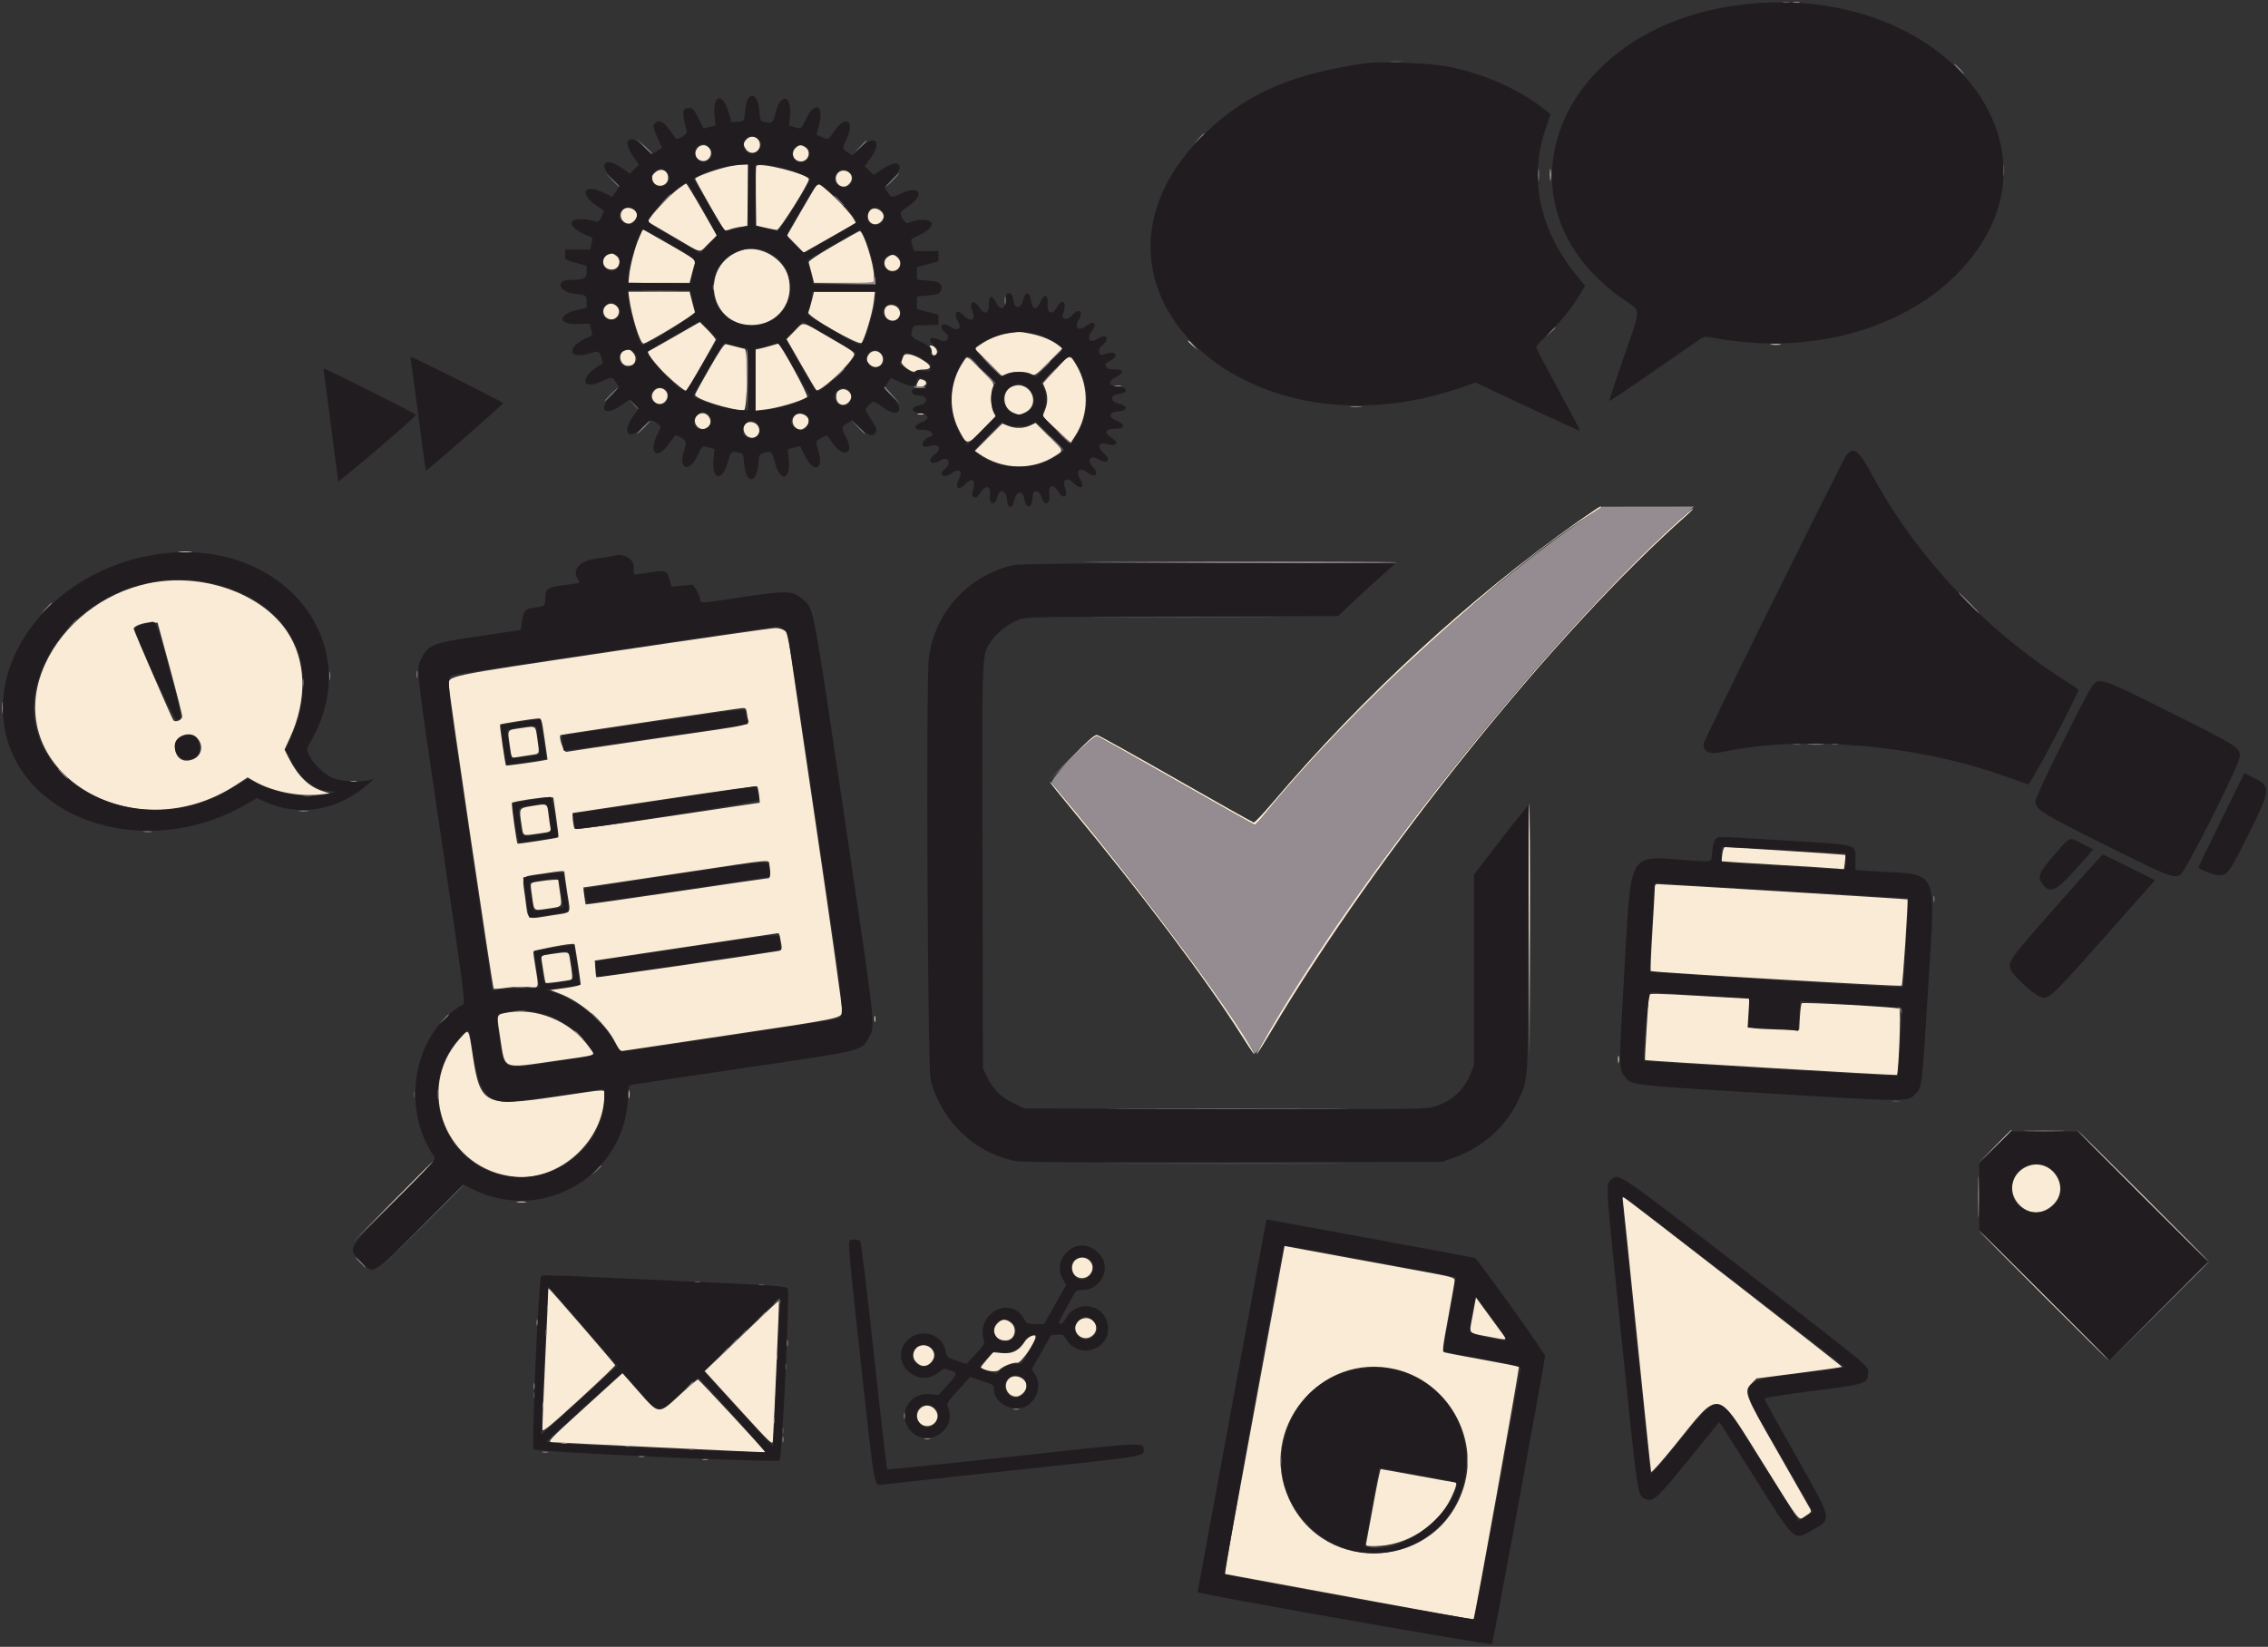
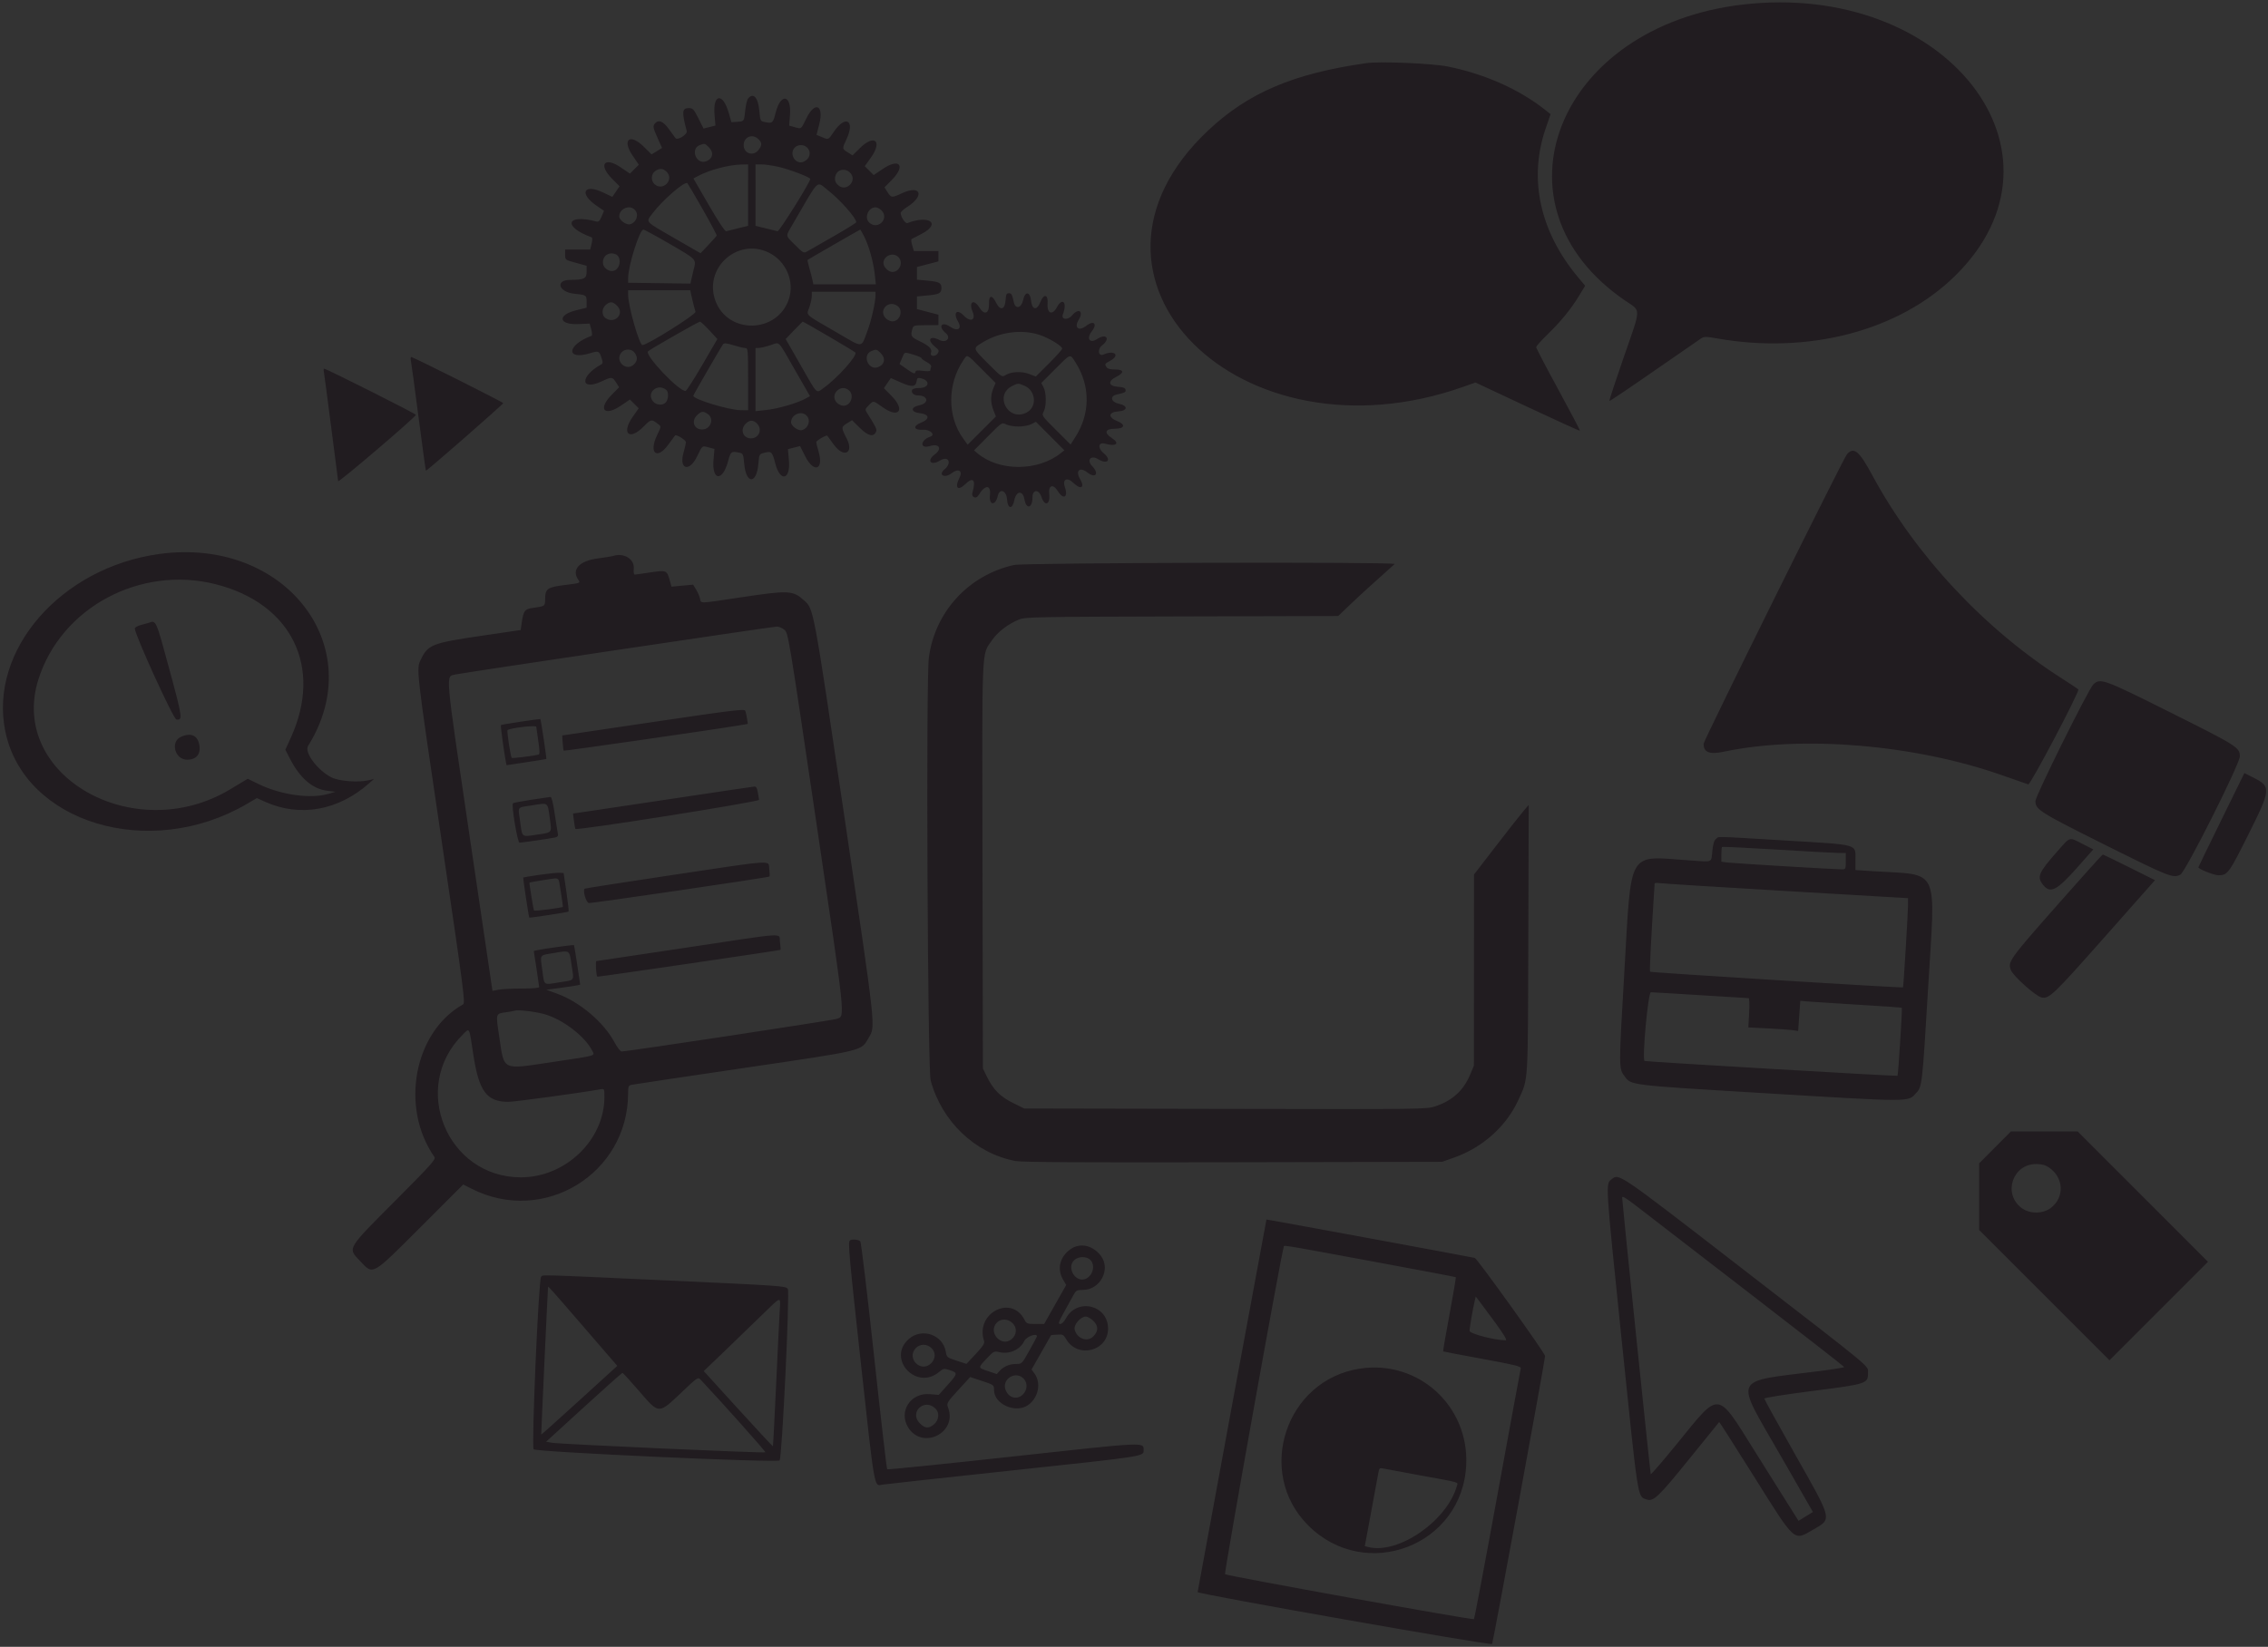
<svg xmlns="http://www.w3.org/2000/svg" id="svg" width="400" height="290.529" viewBox="0, 0, 400,290.529">
  <rect x="0" y="0" width="400" height="290.529" fill="#333333" stroke="none" />
  <g id="svgg">
-     <path id="path0" d="M131.679 24.559 C 131.050 25.188,131.025 25.562,131.563 26.330 C 132.360 27.469,134.030 26.952,134.030 25.567 C 134.030 24.263,132.591 23.647,131.679 24.559 M122.895 26.268 C 122.340 27.115,122.732 28.125,123.712 28.371 C 125.028 28.702,125.966 26.983,124.998 26.015 C 124.372 25.389,123.394 25.507,122.895 26.268 M140.300 26.127 C 139.369 27.058,139.962 28.478,141.282 28.478 C 142.575 28.478,143.128 26.751,142.071 26.011 C 141.304 25.473,140.929 25.498,140.300 26.127 M128.935 29.300 C 126.912 29.674,123.206 30.952,122.581 31.491 C 122.489 31.570,127.408 40.234,127.736 40.571 C 127.846 40.685,128.278 40.644,128.697 40.481 C 129.115 40.318,129.987 40.107,130.634 40.011 L 131.809 39.837 131.880 34.419 L 131.951 29.001 131.096 29.030 C 130.626 29.046,129.654 29.168,128.935 29.300 M133.372 29.311 C 133.296 29.508,133.267 31.949,133.306 34.736 L 133.377 39.802 134.944 40.159 C 135.807 40.355,136.737 40.540,137.012 40.571 C 137.464 40.622,142.652 32.391,142.652 31.624 C 142.652 30.711,133.692 28.477,133.372 29.311 M273.369 30.830 C 273.369 31.764,273.416 32.146,273.474 31.679 C 273.532 31.212,273.532 30.447,273.474 29.980 C 273.416 29.513,273.369 29.895,273.369 30.830 M115.575 30.402 C 115.016 30.883,114.913 31.141,115.056 31.708 C 115.456 33.301,117.831 33.018,117.831 31.378 C 117.831 30.060,116.594 29.525,115.575 30.402 M147.787 30.524 C 146.943 31.456,147.585 32.920,148.837 32.920 C 149.493 32.920,150.229 32.137,150.229 31.437 C 150.229 30.240,148.596 29.629,147.787 30.524 M119.660 33.282 C 118.379 34.232,115.659 37.017,114.766 38.294 L 114.205 39.096 118.754 41.756 C 124.128 44.898,123.172 44.709,124.952 42.985 L 126.428 41.555 123.808 36.976 C 122.367 34.458,121.108 32.400,121.012 32.404 C 120.915 32.407,120.307 32.802,119.660 33.282 M141.446 36.979 L 138.803 41.556 140.270 43.059 L 141.737 44.561 146.347 41.941 L 150.956 39.321 150.527 38.572 C 149.618 36.986,144.889 32.384,144.184 32.399 C 144.132 32.400,142.899 34.461,141.446 36.979 M109.881 36.988 C 108.993 37.877,109.651 39.451,110.912 39.451 C 111.528 39.451,112.345 38.599,112.345 37.956 C 112.345 36.905,110.636 36.233,109.881 36.988 M153.421 37.165 C 153.273 37.345,153.127 37.668,153.096 37.884 C 152.847 39.634,154.883 40.223,155.728 38.644 C 156.360 37.462,154.275 36.126,153.421 37.165 M112.730 41.923 C 111.987 43.603,111.136 46.846,110.961 48.661 L 110.841 49.902 116.231 49.901 L 121.620 49.899 122.033 48.268 C 122.261 47.370,122.525 46.460,122.620 46.244 C 122.789 45.863,122.013 45.369,114.904 41.327 L 113.378 40.459 112.730 41.923 M146.963 43.364 C 144.112 45.019,142.561 46.066,142.632 46.289 C 142.693 46.480,142.928 47.370,143.155 48.268 L 143.566 49.899 148.857 49.901 L 154.148 49.902 154.148 48.768 C 154.148 46.650,152.272 40.728,151.615 40.771 C 151.499 40.779,149.406 41.945,146.963 43.364 M130.893 44.137 C 123.340 46.435,124.747 57.364,132.593 57.339 C 137.196 57.324,140.250 53.211,138.992 48.719 C 138.093 45.509,133.999 43.192,130.893 44.137 M107.381 44.858 C 105.793 45.425,106.179 47.551,107.870 47.551 C 109.252 47.551,109.766 45.880,108.629 45.083 C 108.009 44.649,107.980 44.644,107.381 44.858 M156.557 45.345 C 155.479 46.100,156.058 47.812,157.392 47.812 C 158.670 47.812,159.243 46.375,158.328 45.460 C 157.699 44.832,157.325 44.807,156.557 45.345 M110.944 52.449 C 111.408 55.834,112.897 60.622,113.480 60.606 C 114.161 60.587,122.661 55.409,122.554 55.078 C 122.493 54.890,122.258 54.001,122.031 53.104 L 121.620 51.472 116.215 51.471 L 110.810 51.470 110.944 52.449 M143.153 53.104 C 142.925 54.001,142.662 54.912,142.567 55.127 C 142.286 55.768,151.541 61.055,151.955 60.490 C 152.526 59.708,153.865 55.230,154.090 53.349 L 154.314 51.470 148.940 51.471 L 143.566 51.472 143.153 53.104 M106.737 54.072 C 106.133 54.739,106.391 55.829,107.247 56.218 C 108.637 56.852,109.862 55.015,108.732 53.992 C 108.094 53.415,107.303 53.446,106.737 54.072 M156.290 54.135 C 155.750 54.674,155.917 55.860,156.594 56.304 C 157.909 57.165,159.332 55.770,158.474 54.461 C 158.016 53.762,156.839 53.586,156.290 54.135 M118.995 59.361 C 116.559 60.761,114.452 61.947,114.313 61.997 C 113.933 62.135,115.739 64.461,117.610 66.242 C 119.270 67.823,120.929 69.114,121.074 68.938 C 121.309 68.651,126.165 60.179,126.220 59.961 C 126.255 59.817,125.641 59.051,124.855 58.258 L 123.425 56.817 118.995 59.361 M140.102 58.439 L 138.727 59.837 141.231 64.210 C 142.608 66.615,143.833 68.684,143.954 68.807 C 144.431 69.297,148.964 65.288,150.355 63.146 C 150.966 62.204,151.103 62.323,145.967 59.349 C 141.180 56.576,141.833 56.677,140.102 58.439 M177.693 58.818 C 176.076 59.087,174.308 59.816,172.879 60.803 L 171.884 61.489 174.284 63.898 L 176.683 66.308 177.556 65.943 C 178.687 65.470,180.886 65.476,181.811 65.954 C 182.534 66.328,182.550 66.317,184.956 63.901 L 187.375 61.472 186.684 60.929 C 185.556 60.042,183.857 59.320,181.942 58.914 C 179.943 58.490,179.701 58.485,177.693 58.818 M209.536 60.173 C 209.536 60.218,209.918 60.600,210.385 61.022 L 211.234 61.790 210.467 60.941 C 209.752 60.149,209.536 59.971,209.536 60.173 M125.147 64.946 C 123.782 67.329,122.630 69.428,122.588 69.611 C 122.420 70.334,128.781 72.371,131.204 72.371 C 131.809 72.371,131.954 61.716,131.352 61.556 C 131.172 61.508,130.438 61.322,129.719 61.143 C 129.001 60.964,128.236 60.772,128.021 60.716 C 127.747 60.645,126.881 61.921,125.147 64.946 M135.859 61.021 C 135.212 61.217,134.360 61.443,133.965 61.523 L 133.246 61.669 133.246 67.054 L 133.246 72.438 134.805 72.262 C 137.167 71.995,141.132 70.835,142.344 70.057 C 142.683 69.839,137.629 60.577,137.205 60.639 C 137.111 60.653,136.506 60.825,135.859 61.021 M312.415 60.803 C 312.884 60.861,313.590 60.860,313.982 60.801 C 314.375 60.741,313.991 60.693,313.129 60.695 C 312.266 60.696,311.945 60.745,312.415 60.803 M164.067 61.232 C 164.216 61.381,164.337 61.773,164.337 62.103 C 164.337 62.796,164.982 62.919,165.230 62.274 C 165.421 61.776,164.780 60.962,164.197 60.962 C 163.922 60.962,163.881 61.047,164.067 61.232 M110.226 61.832 C 108.837 62.203,109.273 64.533,110.731 64.533 C 111.649 64.533,112.084 64.102,112.084 63.189 C 112.084 62.562,111.241 61.589,110.784 61.689 C 110.709 61.706,110.457 61.770,110.226 61.832 M153.248 62.501 C 152.710 63.268,152.735 63.643,153.364 64.272 C 154.314 65.222,155.715 64.678,155.715 63.357 C 155.715 62.005,154.010 61.413,153.248 62.501 M159.302 62.900 C 159.230 63.152,159.095 63.540,159.002 63.764 C 158.758 64.352,160.992 65.945,161.436 65.500 C 161.609 65.328,162.242 65.186,162.842 65.186 C 164.284 65.186,164.387 64.607,163.098 63.749 C 161.178 62.472,159.532 62.103,159.302 62.900 M186.196 65.162 L 183.937 67.617 184.327 68.549 C 184.823 69.737,184.822 71.089,184.324 72.281 C 184.108 72.797,183.932 73.303,183.932 73.407 C 183.932 73.510,185.038 74.612,186.389 75.854 L 188.845 78.114 189.682 76.809 C 192.022 73.163,192.091 68.270,189.856 64.456 C 188.674 62.439,188.705 62.434,186.196 65.162 M169.902 63.816 C 167.492 67.367,167.171 71.945,169.065 75.736 C 170.506 78.618,170.551 78.619,173.253 75.834 L 175.590 73.425 175.189 72.650 C 174.713 71.730,174.661 69.278,175.097 68.321 C 175.391 67.676,175.294 67.531,173.077 65.304 C 170.394 62.609,170.642 62.725,169.902 63.816 M161.814 67.540 C 161.524 68.165,161.547 68.191,162.402 68.191 C 163.366 68.191,163.710 67.362,162.879 67.043 C 162.237 66.797,162.137 66.843,161.814 67.540 M178.539 68.189 C 176.667 68.944,176.697 71.854,178.586 72.750 C 179.648 73.254,179.848 73.254,180.830 72.746 C 183.755 71.233,181.602 66.952,178.539 68.189 M115.390 68.930 C 114.816 69.564,114.843 70.357,115.459 70.915 C 116.136 71.528,117.078 71.344,117.546 70.507 C 118.335 69.096,116.473 67.734,115.390 68.930 M148.122 68.803 C 147.632 69.047,147.485 69.328,147.485 70.020 C 147.485 71.588,149.215 71.948,149.971 70.536 C 150.545 69.463,149.244 68.244,148.122 68.803 M122.945 73.304 C 121.897 74.352,123.137 76.172,124.482 75.559 C 125.322 75.176,125.552 74.328,125.032 73.534 C 124.548 72.795,123.562 72.687,122.945 73.304 M140.188 73.304 C 139.300 74.193,139.958 75.767,141.219 75.767 C 141.835 75.767,142.652 74.915,142.652 74.272 C 142.652 73.221,140.943 72.549,140.188 73.304 M161.923 73.078 C 162.248 73.141,162.719 73.138,162.968 73.073 C 163.218 73.008,162.952 72.957,162.378 72.959 C 161.803 72.962,161.598 73.016,161.923 73.078 M131.470 74.775 C 130.912 75.332,131.098 76.501,131.820 76.974 C 133.137 77.837,134.520 76.424,133.654 75.102 C 133.196 74.402,132.018 74.226,131.470 74.775 M174.331 77.139 L 171.925 79.556 172.769 80.130 C 176.810 82.883,182.053 83.018,186.022 80.471 C 187.661 79.419,187.742 79.695,184.985 76.951 L 182.641 74.618 181.710 75.062 C 180.560 75.611,178.990 75.631,177.752 75.114 C 177.236 74.899,176.797 74.722,176.775 74.722 C 176.754 74.722,175.654 75.810,174.331 77.139 M278.210 92.071 C 259.309 105.419,240.314 122.907,224.548 141.476 C 222.840 143.488,221.302 145.119,221.131 145.102 C 220.960 145.084,214.793 141.625,207.426 137.415 C 200.058 133.205,193.787 129.716,193.488 129.661 C 193.074 129.586,192.019 130.508,189.027 133.560 L 185.108 137.557 189.067 133.666 C 191.969 130.815,193.155 129.810,193.509 129.903 C 193.774 129.973,200.089 133.517,207.542 137.778 C 214.995 142.039,221.189 145.526,221.307 145.526 C 221.425 145.526,222.263 144.615,223.169 143.501 C 238.255 124.971,265.915 99.661,281.450 90.171 C 282.402 89.589,282.637 89.346,282.234 89.360 C 282.126 89.364,280.315 90.584,278.210 92.071 M296.012 91.899 C 272.131 113.568,237.347 157.325,222.333 184.585 C 220.840 187.295,221.904 185.785,224.173 181.973 C 243.104 150.162,274.255 111.469,297.546 90.835 C 298.167 90.285,298.633 89.794,298.582 89.743 C 298.531 89.692,297.375 90.662,296.012 91.899 M31.679 97.382 C 32.218 97.438,33.099 97.438,33.638 97.382 C 34.177 97.325,33.736 97.279,32.658 97.279 C 31.581 97.279,31.140 97.325,31.679 97.382 M26.127 102.926 C 18.166 104.618,11.204 110.070,7.967 117.146 C -0.478 135.606,23.127 150.566,41.631 138.482 L 43.680 137.144 44.808 137.805 C 47.863 139.595,52.641 140.577,56.329 140.172 L 58.132 139.973 56.809 139.537 C 54.419 138.747,52.509 136.863,50.932 133.738 L 50.177 132.244 51.109 130.229 C 54.244 123.442,54.044 116.429,50.570 111.321 C 45.966 104.551,35.457 100.942,26.127 102.926 M29.961 117.831 C 31.151 122.214,32.127 126.062,32.130 126.383 C 32.136 127.004,30.987 127.517,30.581 127.074 C 30.361 126.835,23.806 111.759,23.587 110.989 C 23.435 110.453,25.477 109.726,26.897 109.810 L 27.797 109.863 29.961 117.831 M107.822 114.957 C 77.717 119.454,79.162 119.152,79.166 120.942 C 79.168 122.108,86.867 174.218,87.067 174.418 C 87.147 174.497,88.175 174.422,89.352 174.250 C 90.550 174.074,92.229 174.012,93.166 174.108 C 95.136 174.310,95.068 174.489,94.452 170.738 C 94.239 169.445,94.063 168.202,94.061 167.977 C 94.057 167.615,100.987 166.267,101.324 166.564 C 101.408 166.638,102.399 173.097,102.411 173.642 C 102.414 173.813,101.321 174.082,99.739 174.298 L 97.061 174.664 98.683 175.276 C 102.455 176.700,106.708 180.406,108.464 183.802 C 109.294 185.408,109.381 185.490,110.124 185.356 C 110.555 185.279,119.082 184.004,129.074 182.524 C 147.711 179.762,148.285 179.646,148.547 178.604 C 148.631 178.269,146.516 163.236,143.847 145.198 C 141.178 127.161,138.994 112.294,138.994 112.162 C 138.994 111.431,137.891 110.778,136.698 110.803 C 136.021 110.817,123.027 112.686,107.822 114.957 M131.801 126.345 C 132.025 128.138,134.370 127.558,116.133 130.223 C 107.511 131.483,100.206 132.571,99.899 132.640 C 99.433 132.745,98.480 130.054,98.850 129.680 C 98.932 129.598,130.272 124.943,130.930 124.915 C 131.575 124.888,131.630 124.978,131.801 126.345 M96.045 130.362 L 96.573 134.010 95.902 134.139 C 94.164 134.473,89.321 135.130,89.234 135.043 C 89.105 134.912,88.087 127.914,88.182 127.807 C 88.280 127.699,93.994 126.791,94.852 126.748 C 95.511 126.715,95.522 126.748,96.045 130.362 M92.010 128.435 C 89.321 128.837,89.503 128.584,89.886 131.386 C 90.205 133.719,90.214 133.741,90.891 133.623 C 91.267 133.558,92.325 133.392,93.242 133.254 C 95.309 132.943,95.154 133.205,94.802 130.612 C 94.434 127.900,94.620 128.045,92.010 128.435 M34.735 130.157 C 36.026 131.543,35.579 133.454,33.828 134.032 C 32.082 134.608,30.830 133.574,30.830 131.555 C 30.830 129.807,33.514 128.846,34.735 130.157 M61.858 137.873 C 62.183 137.935,62.653 137.933,62.903 137.867 C 63.153 137.802,62.887 137.751,62.312 137.754 C 61.737 137.757,61.533 137.810,61.858 137.873 M185.238 138.031 C 185.238 138.133,186.920 140.243,188.976 142.720 C 201.337 157.616,212.791 172.868,218.944 182.626 C 220.815 185.593,221.669 186.770,221.028 185.500 C 218.132 179.761,202.561 158.749,189.467 142.913 C 185.079 137.606,185.238 137.789,185.238 138.031 M133.876 140.235 C 133.971 140.990,134.015 141.610,133.974 141.615 C 133.933 141.619,126.610 142.714,117.701 144.047 C 106.816 145.676,101.450 146.381,101.342 146.195 C 101.084 145.750,100.841 143.437,101.050 143.419 C 101.155 143.410,108.472 142.314,117.309 140.983 C 126.146 139.652,133.450 138.631,133.540 138.713 C 133.630 138.796,133.781 139.481,133.876 140.235 M98.083 144.154 C 98.360 146.057,98.537 147.664,98.477 147.724 C 98.346 147.854,91.368 148.934,91.273 148.839 C 91.102 148.668,90.154 141.763,90.284 141.629 C 90.514 141.391,95.645 140.605,96.667 140.651 L 97.580 140.692 98.083 144.154 M269.628 164.154 L 269.758 186.675 269.825 164.352 C 269.862 152.073,269.803 141.939,269.694 141.830 C 269.586 141.722,269.556 151.767,269.628 164.154 M93.667 142.226 C 91.539 142.570,91.532 142.582,91.957 145.322 C 92.318 147.645,92.021 147.464,94.834 147.080 C 97.198 146.757,97.215 146.749,97.083 146.075 C 97.010 145.701,96.877 144.807,96.787 144.089 C 96.477 141.593,96.711 141.733,93.667 142.226 M303.758 150.663 C 303.666 151.333,303.620 151.909,303.657 151.942 C 303.693 151.976,308.014 152.251,313.259 152.554 C 318.504 152.856,323.338 153.164,324.000 153.238 L 325.205 153.372 325.373 152.150 C 325.465 151.477,325.496 150.883,325.442 150.828 C 325.366 150.753,305.555 149.464,304.216 149.448 C 304.056 149.446,303.850 149.993,303.758 150.663 M135.696 152.613 C 135.962 153.946,135.888 154.931,135.521 154.931 C 135.335 154.931,128.029 155.992,119.285 157.289 C 110.541 158.586,103.349 159.608,103.302 159.562 C 103.255 159.515,103.140 158.821,103.046 158.019 L 102.875 156.562 105.062 156.252 C 106.266 156.081,113.364 155.021,120.836 153.897 C 137.055 151.457,135.492 151.592,135.696 152.613 M99.546 153.952 C 99.547 154.131,99.775 155.746,100.051 157.539 C 100.648 161.412,100.998 160.915,97.261 161.498 C 92.663 162.215,93.184 162.559,92.632 158.450 C 92.069 154.257,91.749 154.730,95.538 154.154 C 99.429 153.562,99.542 153.556,99.546 153.952 M95.118 155.489 C 93.348 155.783,93.483 155.511,93.833 158.088 C 94.204 160.822,94.033 160.686,96.602 160.304 C 99.278 159.907,99.139 160.093,98.761 157.428 L 98.444 155.193 97.491 155.223 C 96.967 155.240,95.899 155.360,95.118 155.489 M291.837 156.826 C 291.838 157.293,291.649 160.709,291.417 164.418 C 291.186 168.127,291.062 171.227,291.143 171.308 C 291.378 171.543,335.198 174.099,335.407 173.889 C 335.586 173.711,336.573 158.824,336.417 158.668 C 336.348 158.599,293.392 155.976,292.333 155.976 C 291.946 155.976,291.836 156.164,291.837 156.826 M137.537 165.186 C 138.029 167.587,138.018 167.654,137.105 167.802 C 131.784 168.663,105.262 172.495,105.183 172.413 C 105.125 172.354,105.037 171.666,104.988 170.884 L 104.899 169.462 120.967 167.055 C 129.804 165.731,137.121 164.637,137.226 164.623 C 137.331 164.610,137.471 164.863,137.537 165.186 M97.138 168.321 C 95.438 168.568,95.391 168.595,95.507 169.265 C 95.573 169.644,95.740 170.705,95.878 171.622 C 96.016 172.539,96.182 173.343,96.247 173.408 C 96.353 173.514,100.024 173.040,100.748 172.827 C 101.024 172.746,100.956 171.849,100.447 168.844 C 100.284 167.884,100.215 167.873,97.138 168.321 M290.779 175.572 C 290.773 175.787,290.608 178.432,290.411 181.450 C 290.215 184.468,290.089 186.972,290.131 187.016 C 290.256 187.144,334.436 189.753,334.551 189.638 C 334.864 189.325,335.282 178.131,334.987 177.949 C 334.553 177.681,317.990 176.763,317.758 176.994 C 317.655 177.096,317.511 178.200,317.440 179.446 L 317.309 181.711 314.174 181.647 C 312.449 181.612,310.404 181.514,309.629 181.428 L 308.219 181.272 308.374 178.734 L 308.528 176.196 299.659 175.688 C 291.826 175.239,290.789 175.225,290.779 175.572 M88.896 178.750 C 87.565 179.048,87.571 178.995,88.291 183.585 C 89.097 188.720,88.553 188.511,97.698 187.195 C 105.830 186.024,105.001 186.324,104.028 184.910 C 100.722 180.105,94.379 177.522,88.896 178.750 M154.208 179.752 C 154.208 180.255,154.262 180.460,154.328 180.209 C 154.393 179.958,154.393 179.546,154.328 179.295 C 154.262 179.043,154.208 179.249,154.208 179.752 M81.036 183.306 C 73.021 192.298,78.790 206.527,90.887 207.602 C 98.810 208.306,106.550 201.181,106.592 193.142 C 106.598 192.102,107.526 192.065,97.896 193.493 C 85.573 195.320,84.686 194.879,83.384 186.282 C 82.617 181.209,82.752 181.381,81.036 183.306 M285.370 186.937 C 285.373 187.511,285.426 187.716,285.489 187.391 C 285.551 187.066,285.549 186.596,285.483 186.346 C 285.418 186.096,285.367 186.362,285.370 186.937 M110.848 193.076 C 110.848 193.723,110.899 193.988,110.962 193.664 C 111.024 193.341,111.024 192.812,110.962 192.489 C 110.899 192.165,110.848 192.430,110.848 193.076 M351.792 202.286 L 348.922 205.225 351.862 202.356 C 354.592 199.691,354.919 199.347,354.731 199.347 C 354.693 199.347,353.370 200.669,351.792 202.286 M377.792 210.973 C 384.186 217.368,389.475 222.600,389.547 222.600 C 389.619 222.600,384.447 217.368,378.054 210.973 C 371.660 204.579,366.371 199.347,366.299 199.347 C 366.227 199.347,371.399 204.579,377.792 210.973 M69.499 211.757 L 62.317 219.073 69.619 211.833 C 73.635 207.851,76.867 204.559,76.801 204.517 C 76.736 204.476,73.450 207.734,69.499 211.757 M348.903 211.104 C 348.903 214.337,348.941 215.660,348.987 214.043 C 349.033 212.427,349.033 209.781,348.987 208.165 C 348.941 206.548,348.903 207.871,348.903 211.104 M357.134 205.962 C 354.669 207.265,354.127 210.328,355.995 212.396 C 357.706 214.291,360.174 214.367,362.056 212.584 C 365.547 209.279,361.404 203.704,357.134 205.962 M286.221 211.812 C 286.289 212.213,287.413 223.063,288.718 235.924 C 290.022 248.785,291.141 259.466,291.203 259.660 C 291.267 259.859,293.052 257.864,295.293 255.088 C 303.560 244.851,302.504 244.646,310.932 258.132 C 317.876 269.245,317.097 268.283,318.458 267.424 C 319.442 266.802,319.513 266.687,319.235 266.159 C 319.067 265.840,316.510 261.349,313.553 256.179 C 307.550 245.685,307.481 245.501,308.987 243.995 L 309.798 243.184 317.264 242.223 C 321.370 241.694,324.788 241.204,324.858 241.134 C 324.968 241.024,287.439 211.861,286.452 211.289 C 286.178 211.130,286.125 211.249,286.221 211.812 M91.248 212.075 C 91.643 212.135,92.289 212.135,92.685 212.075 C 93.080 212.015,92.756 211.966,91.966 211.966 C 91.176 211.966,90.852 212.015,91.248 212.075 M360.418 228.609 C 366.739 234.931,371.970 240.105,372.042 240.105 C 372.114 240.105,367.001 234.931,360.679 228.609 C 354.358 222.286,349.127 217.113,349.055 217.113 C 348.983 217.113,354.097 222.286,360.418 228.609 M226.000 222.843 C 225.694 224.505,223.300 237.519,220.682 251.763 L 215.920 277.660 221.154 278.622 C 224.033 279.151,233.912 280.971,243.109 282.667 C 252.306 284.363,259.849 285.738,259.873 285.723 C 260.076 285.592,268.029 241.282,267.873 241.149 C 267.760 241.053,264.847 240.469,261.398 239.852 C 257.949 239.234,254.941 238.657,254.713 238.568 C 254.346 238.425,254.427 237.715,255.418 232.397 C 256.034 229.092,256.544 226.151,256.551 225.862 C 256.563 225.380,256.052 225.242,250.490 224.226 C 247.149 223.616,240.397 222.375,235.486 221.468 L 226.557 219.820 226.000 222.843 M189.665 222.298 C 188.931 222.892,188.872 224.203,189.546 224.948 C 190.259 225.735,191.596 225.646,192.288 224.766 C 193.643 223.044,191.377 220.911,189.665 222.298 M96.669 228.231 C 96.669 228.742,96.428 234.230,96.134 240.428 C 95.840 246.625,95.635 251.934,95.677 252.225 C 95.739 252.649,97.040 251.581,102.155 246.907 C 105.676 243.689,108.527 240.960,108.491 240.841 C 108.413 240.584,96.913 227.302,96.769 227.302 C 96.714 227.302,96.669 227.720,96.669 228.231 M259.753 231.942 C 259.091 235.557,258.756 235.086,262.501 235.802 C 266.173 236.505,265.955 236.618,264.565 234.729 C 263.938 233.878,262.725 232.217,261.868 231.040 L 260.311 228.899 259.753 231.942 M135.332 231.311 C 134.256 232.347,131.333 235.152,128.835 237.544 L 124.293 241.894 130.272 248.456 C 136.036 254.783,136.253 254.988,136.311 254.159 C 136.513 251.269,137.451 229.591,137.376 229.517 C 137.327 229.467,136.407 230.274,135.332 231.311 M190.202 233.050 C 188.575 234.677,190.834 237.072,192.649 235.644 C 193.977 234.599,193.219 232.528,191.509 232.528 C 191.073 232.528,190.493 232.760,190.202 233.050 M175.952 233.430 C 174.566 234.816,175.651 236.734,177.662 236.454 C 179.045 236.262,179.444 234.246,178.280 233.331 C 177.376 232.619,176.735 232.647,175.952 233.430 M180.775 236.634 C 179.688 238.307,178.583 238.874,176.735 238.708 L 175.155 238.566 174.029 239.874 C 173.410 240.593,172.945 241.216,172.996 241.258 C 173.764 241.893,175.713 242.152,176.211 241.685 C 176.971 240.971,178.632 240.320,179.449 240.416 C 180.072 240.489,182.617 236.835,182.624 235.859 C 182.629 235.221,181.344 235.760,180.775 236.634 M162.092 237.485 C 161.150 237.866,160.764 239.221,161.367 240.029 C 162.314 241.297,163.636 241.279,164.483 239.986 C 165.439 238.528,163.787 236.799,162.092 237.485 M246.110 241.557 C 255.210 243.701,260.877 253.454,258.170 262.312 C 253.725 276.858,233.688 278.252,227.344 264.457 C 221.675 252.131,232.893 238.442,246.110 241.557 M103.138 248.301 C 96.694 254.163,96.521 254.346,97.352 254.424 C 98.360 254.518,134.926 256.247,134.983 256.202 C 135.104 256.108,123.305 243.370,123.096 243.370 C 122.957 243.370,121.530 244.582,119.925 246.063 C 116.076 249.617,116.283 249.635,112.574 245.427 L 109.781 242.258 103.138 248.301 M177.923 243.240 C 176.800 244.363,177.626 246.375,179.210 246.375 C 180.056 246.375,181.058 245.358,181.058 244.499 C 181.058 243.103,178.919 242.244,177.923 243.240 M162.296 248.475 C 161.575 249.147,161.551 250.382,162.247 251.078 C 162.942 251.773,164.177 251.750,164.849 251.028 C 166.414 249.349,163.975 246.911,162.296 248.475 M242.223 265.382 C 241.605 268.795,241.039 271.852,240.966 272.175 C 240.838 272.735,240.907 272.763,242.415 272.763 C 247.929 272.763,253.515 269.270,255.887 264.339 C 256.794 262.454,257.038 261.528,256.630 261.528 C 256.522 261.528,253.566 260.999,250.061 260.353 C 246.556 259.706,243.611 259.177,243.518 259.177 C 243.424 259.177,242.841 261.969,242.223 265.382 " stroke="none" fill="#faebd6" fill-rule="evenodd" />
    <path id="path1" d="M307.339 0.808 C 274.608 4.623,262.058 36.207,286.595 53.012 C 289.483 54.991,289.507 53.987,286.349 63.095 C 284.912 67.239,283.784 70.678,283.843 70.736 C 283.902 70.795,287.399 68.445,291.615 65.514 C 295.832 62.583,299.582 59.989,299.949 59.750 C 300.561 59.350,300.801 59.347,302.823 59.704 C 319.030 62.563,335.022 58.340,344.883 48.596 C 366.875 26.862,343.129 -3.363,307.339 0.808 M241.019 11.134 C 228.111 12.962,220.118 16.369,213.024 23.068 C 185.533 49.028,218.642 82.196,258.107 68.230 L 260.228 67.480 269.388 71.780 C 274.425 74.144,278.591 76.036,278.644 75.982 C 278.698 75.929,276.985 72.665,274.838 68.729 C 272.691 64.793,270.934 61.428,270.934 61.251 C 270.934 61.074,271.828 60.065,272.920 59.008 C 275.272 56.732,277.065 54.534,278.512 52.152 L 279.567 50.415 278.258 48.842 C 271.576 40.812,269.565 31.543,272.589 22.710 L 273.468 20.142 272.528 19.394 C 267.977 15.772,261.887 13.058,255.336 11.732 C 252.617 11.182,243.400 10.797,241.019 11.134 M131.938 17.377 C 131.758 17.594,131.532 18.530,131.436 19.458 C 131.230 21.445,131.254 21.413,129.986 21.492 L 128.996 21.555 128.523 19.901 C 127.494 16.302,125.706 16.533,126.018 20.225 L 126.180 22.147 125.132 22.413 L 124.083 22.679 123.175 20.876 C 122.353 19.244,122.191 19.073,121.478 19.073 C 120.278 19.073,120.219 19.732,121.119 23.132 C 121.270 23.702,119.512 24.811,119.145 24.377 C 119.047 24.262,118.525 23.550,117.985 22.796 C 116.954 21.356,116.130 21.033,115.481 21.814 C 115.107 22.265,115.176 22.576,116.094 24.609 L 116.766 26.096 115.840 26.669 L 114.914 27.241 113.521 25.866 C 111.074 23.449,109.647 24.615,111.576 27.455 L 112.667 29.061 111.883 29.845 L 111.099 30.629 109.473 29.524 C 106.597 27.572,105.473 29.022,107.932 31.512 L 109.267 32.863 108.632 33.797 L 107.998 34.731 106.329 33.941 C 102.933 32.335,102.083 34.153,105.227 36.299 L 106.523 37.183 106.103 38.195 C 105.769 38.999,105.575 39.179,105.160 39.070 C 99.857 37.677,99.190 39.982,104.349 41.873 C 104.487 41.923,104.483 42.386,104.340 42.991 L 104.096 44.022 101.885 44.023 L 99.673 44.024 99.673 44.936 C 99.673 45.846,99.677 45.849,101.568 46.367 L 103.462 46.885 103.462 47.968 C 103.462 49.149,103.010 49.369,100.575 49.377 C 97.845 49.385,98.510 51.543,101.329 51.824 C 103.405 52.031,103.462 52.070,103.462 53.286 L 103.462 54.287 101.612 54.741 C 98.271 55.559,98.494 57.311,101.922 57.171 L 104.001 57.087 104.279 58.123 C 104.432 58.694,104.458 59.197,104.336 59.242 C 99.958 60.855,99.726 63.634,104.080 62.313 C 105.579 61.858,105.679 61.899,106.088 63.136 C 106.354 63.944,106.340 64.118,105.989 64.315 C 102.228 66.419,102.338 69.036,106.114 67.279 C 107.901 66.447,108.007 66.455,108.652 67.472 L 109.191 68.321 107.894 69.636 C 105.383 72.181,106.553 73.568,109.515 71.557 L 111.099 70.482 111.873 71.256 L 112.646 72.029 111.581 73.550 C 109.521 76.491,111.000 77.804,113.507 75.258 C 114.837 73.908,114.901 73.898,116.121 74.851 C 116.624 75.244,116.621 75.272,115.925 76.690 C 114.348 79.907,115.825 81.244,117.865 78.445 C 118.467 77.619,119.001 76.893,119.052 76.831 C 119.264 76.574,120.967 77.622,120.967 78.009 C 120.967 78.241,120.783 79.061,120.560 79.831 C 119.698 82.795,121.565 83.362,122.926 80.549 C 123.906 78.526,123.808 78.602,125.002 78.932 L 126.004 79.209 125.841 81.132 C 125.530 84.813,127.419 85.020,128.396 81.412 C 128.876 79.638,128.955 79.573,130.305 79.843 C 131.062 79.994,131.091 80.055,131.258 81.848 C 131.593 85.457,133.436 85.451,133.749 81.841 C 133.897 80.137,133.913 80.106,134.780 79.882 C 136.059 79.552,136.201 79.688,136.729 81.744 C 137.590 85.093,139.441 84.701,139.139 81.234 L 138.964 79.235 140.034 78.964 L 141.103 78.692 142.011 80.496 C 143.535 83.521,145.327 82.896,144.370 79.672 C 144.144 78.909,143.958 78.152,143.958 77.989 C 143.958 77.724,145.770 76.681,145.909 76.867 C 145.940 76.909,146.463 77.626,147.072 78.461 C 148.820 80.860,150.667 79.951,149.324 77.353 C 148.344 75.459,148.346 75.321,149.348 74.702 L 150.272 74.130 151.665 75.505 C 153.126 76.949,154.119 77.160,154.521 76.115 C 154.674 75.715,154.463 75.288,152.854 72.744 C 152.552 72.265,152.593 72.120,153.211 71.503 C 154.084 70.630,153.909 70.603,155.743 71.889 C 158.561 73.866,159.690 72.326,157.240 69.845 L 155.891 68.479 156.502 67.586 L 157.114 66.694 158.920 67.491 C 160.877 68.356,161.515 68.280,161.680 67.161 C 161.753 66.671,161.878 66.605,162.464 66.749 C 164.131 67.161,163.876 68.452,162.127 68.452 C 161.407 68.452,160.946 68.583,160.858 68.812 C 160.673 69.296,161.175 69.758,161.886 69.758 C 163.688 69.758,163.921 71.119,162.182 71.486 C 160.550 71.830,160.591 72.710,162.247 72.894 C 163.913 73.079,164.043 73.928,162.499 74.535 C 160.927 75.152,161.122 75.932,162.818 75.814 C 164.020 75.730,165.047 76.706,164.093 77.025 C 162.281 77.628,162.180 79.251,163.988 78.696 C 165.655 78.185,166.230 79.155,164.860 80.168 C 163.358 81.278,164.179 82.240,165.782 81.249 C 167.278 80.325,167.955 81.662,166.572 82.810 C 165.401 83.782,166.576 84.440,167.806 83.501 C 169.049 82.553,169.868 83.040,169.201 84.330 C 168.328 86.019,168.920 86.690,170.194 85.455 C 171.652 84.042,172.159 84.617,171.499 86.933 C 171.277 87.710,172.141 88.101,172.550 87.409 C 173.699 85.469,174.811 85.445,174.594 87.367 C 174.390 89.175,175.577 89.282,175.971 87.491 C 176.284 86.064,177.509 86.528,177.611 88.112 C 177.721 89.825,178.566 89.911,178.894 88.243 C 179.220 86.584,180.397 86.456,180.667 88.050 C 180.987 89.946,182.091 89.692,182.099 87.720 C 182.105 86.324,183.216 86.276,183.670 87.651 C 184.251 89.413,185.259 89.057,185.045 87.166 C 184.868 85.594,185.730 85.292,186.561 86.636 C 187.546 88.230,188.436 87.746,187.812 85.956 C 187.324 84.558,188.183 84.102,189.287 85.172 C 190.637 86.481,191.396 86.041,190.476 84.483 C 189.619 83.029,190.441 82.305,191.770 83.344 C 193.215 84.474,193.920 83.589,192.640 82.253 C 191.585 81.152,192.378 80.211,193.688 81.010 C 195.323 82.007,196.112 81.146,194.654 79.956 C 193.555 79.059,193.694 77.941,194.865 78.269 C 196.861 78.827,197.588 78.244,196.094 77.283 C 194.671 76.368,194.895 75.637,196.599 75.637 C 198.367 75.637,198.594 74.898,197.017 74.278 C 195.384 73.637,195.481 72.691,197.191 72.581 C 198.917 72.471,199.002 71.579,197.322 71.225 C 195.941 70.933,195.687 69.885,196.930 69.608 C 198.415 69.278,198.591 69.183,198.510 68.756 C 198.450 68.439,198.098 68.300,197.205 68.242 C 195.492 68.132,195.320 67.260,196.860 66.489 C 198.339 65.748,198.253 65.186,196.661 65.186 C 195.835 65.186,195.327 65.053,195.162 64.794 C 194.796 64.219,194.822 64.174,195.820 63.637 C 197.603 62.676,196.551 61.693,194.643 62.537 C 193.717 62.947,193.480 61.635,194.357 60.949 C 195.900 59.741,195.122 58.738,193.480 59.820 C 192.193 60.669,191.553 59.725,192.554 58.453 C 193.600 57.123,192.910 56.433,191.580 57.479 C 190.268 58.511,189.385 57.840,190.229 56.453 C 191.183 54.884,190.244 54.251,189.056 55.662 C 188.311 56.548,187.089 56.373,187.461 55.434 C 188.273 53.383,187.389 52.370,186.396 54.213 C 185.589 55.711,184.624 55.314,184.759 53.539 C 184.884 51.909,184.087 51.753,183.483 53.289 C 182.877 54.834,182.027 54.703,181.842 53.037 C 181.658 51.381,180.779 51.340,180.434 52.972 C 180.143 54.353,179.095 54.607,178.818 53.364 C 178.492 51.899,178.400 51.731,177.920 51.731 C 177.520 51.731,177.414 51.960,177.349 52.972 C 177.241 54.665,176.394 54.870,175.665 53.378 C 174.977 51.969,174.387 52.056,174.426 53.560 C 174.472 55.360,173.608 55.686,172.698 54.213 C 171.746 52.673,170.812 53.258,171.520 54.951 C 172.161 56.487,171.189 56.939,169.973 55.670 C 168.767 54.411,168.046 55.163,168.965 56.720 C 169.728 58.011,168.918 58.554,167.582 57.646 C 166.060 56.612,165.383 57.594,166.805 58.773 C 167.807 59.605,166.875 60.598,165.675 59.977 C 163.993 59.107,163.428 59.954,164.888 61.155 C 165.614 61.752,165.668 61.887,165.372 62.361 C 164.990 62.973,163.951 62.883,164.191 62.259 C 164.447 61.592,163.895 61.010,162.269 60.233 C 160.657 59.462,160.553 59.293,160.909 58.018 C 161.079 57.410,161.184 57.382,163.300 57.365 L 165.513 57.348 165.513 56.434 L 165.513 55.519 163.619 55.025 L 161.724 54.531 161.724 53.413 L 161.724 52.295 163.488 52.131 C 165.665 51.930,166.035 51.738,166.035 50.816 C 166.035 49.895,165.665 49.703,163.488 49.501 L 161.724 49.338 161.724 48.220 L 161.724 47.102 163.619 46.608 L 165.513 46.114 165.513 45.199 L 165.513 44.285 163.348 44.285 L 161.183 44.285 160.876 43.258 C 160.686 42.623,160.664 42.197,160.820 42.140 C 160.958 42.090,161.777 41.670,162.639 41.207 C 166.009 39.398,163.874 37.880,160.032 39.355 C 159.669 39.494,158.850 38.257,158.851 37.570 C 158.851 37.383,159.360 36.909,159.983 36.516 C 163.148 34.516,162.405 32.541,159.072 34.093 C 157.285 34.925,157.179 34.917,156.534 33.899 L 155.996 33.050 157.292 31.736 C 159.804 29.190,158.633 27.803,155.671 29.815 L 154.087 30.890 153.300 30.103 L 152.513 29.315 153.592 27.809 C 155.685 24.886,154.227 23.599,151.674 26.117 L 150.359 27.414 149.510 26.875 C 148.492 26.229,148.496 26.273,149.312 24.520 C 150.842 21.232,149.113 20.222,147.081 23.216 C 146.054 24.730,146.153 24.685,144.929 24.174 L 144.007 23.789 144.490 21.909 C 145.354 18.551,143.744 17.781,142.241 20.833 C 141.237 22.872,141.371 22.767,140.184 22.440 L 139.183 22.163 139.328 20.247 C 139.597 16.695,137.702 16.374,136.817 19.821 C 136.322 21.750,136.260 21.805,134.875 21.528 C 134.105 21.373,134.082 21.325,133.905 19.434 C 133.693 17.167,132.846 16.282,131.938 17.377 M133.769 24.559 C 134.431 25.221,134.427 25.623,133.750 26.483 C 132.839 27.641,131.156 27.073,131.156 25.608 C 131.156 24.142,132.723 23.513,133.769 24.559 M125.028 25.984 C 125.945 26.901,125.726 28.020,124.542 28.457 C 122.817 29.095,121.686 26.296,123.391 25.609 C 124.246 25.265,124.328 25.284,125.028 25.984 M142.552 26.268 C 143.089 27.087,142.739 28.069,141.752 28.519 C 140.333 29.166,139.066 27.137,140.188 26.015 C 140.838 25.365,142.046 25.495,142.552 26.268 M131.938 34.422 L 131.936 39.843 130.175 40.273 C 129.206 40.510,128.261 40.745,128.075 40.796 C 127.870 40.852,126.669 39.042,125.016 36.187 L 122.295 31.485 123.133 31.038 C 125.124 29.976,128.500 29.080,130.699 29.029 L 131.940 29.001 131.938 34.422 M137.244 29.421 C 139.199 29.857,142.921 31.273,142.902 31.572 C 142.861 32.202,137.439 40.874,137.135 40.796 C 136.936 40.745,135.981 40.510,135.012 40.273 L 133.250 39.843 133.248 34.422 L 133.246 29.001 134.305 29.001 C 134.887 29.001,136.210 29.190,137.244 29.421 M117.570 30.307 C 118.970 31.707,116.904 33.817,115.435 32.487 C 114.768 31.883,114.821 30.693,115.538 30.191 C 116.320 29.644,116.942 29.679,117.570 30.307 M150.152 30.744 C 151.001 32.040,149.349 33.692,148.053 32.843 C 147.314 32.358,147.087 31.691,147.388 30.879 C 147.820 29.711,149.424 29.633,150.152 30.744 M123.949 36.944 C 125.336 39.373,126.437 41.449,126.396 41.558 C 126.356 41.666,125.699 42.412,124.937 43.215 L 123.551 44.675 119.189 42.161 C 113.586 38.931,113.888 39.255,115.033 37.707 C 116.764 35.368,120.816 31.857,121.244 32.326 C 121.345 32.437,122.563 34.515,123.949 36.944 M146.003 33.548 C 148.136 35.203,151.012 38.453,151.012 39.208 C 151.012 39.319,149.219 40.433,147.028 41.684 C 144.837 42.935,142.748 44.129,142.386 44.338 C 141.750 44.705,141.677 44.668,140.230 43.221 C 138.440 41.430,138.470 41.851,139.946 39.315 C 144.632 31.261,143.925 31.935,146.003 33.548 M111.934 36.988 C 112.735 37.788,112.295 39.220,111.145 39.560 C 110.488 39.754,109.210 38.846,109.210 38.184 C 109.210 36.840,111.000 36.054,111.934 36.988 M155.454 37.100 C 156.902 38.548,154.838 40.655,153.319 39.280 C 152.375 38.426,153.121 36.577,154.409 36.577 C 154.696 36.577,155.167 36.813,155.454 37.100 M118.223 43.092 C 122.988 45.866,122.821 45.679,122.309 47.681 C 122.162 48.256,121.981 49.020,121.908 49.379 L 121.774 50.033 116.276 49.957 L 110.777 49.882 110.782 49.043 C 110.794 46.871,112.805 40.491,113.474 40.501 C 113.643 40.504,115.781 41.670,118.223 43.092 M152.438 41.780 C 153.267 43.417,154.049 46.236,154.285 48.441 L 154.470 50.163 148.958 50.163 L 143.446 50.163 143.301 49.445 C 143.221 49.050,142.974 48.099,142.753 47.332 C 142.531 46.565,142.388 45.898,142.435 45.851 C 142.535 45.751,151.636 40.513,151.726 40.503 C 151.760 40.499,152.080 41.074,152.438 41.780 M135.482 44.513 C 138.605 45.968,140.202 49.627,139.111 52.830 C 137.064 58.835,128.404 59.019,126.190 53.103 C 124.049 47.380,129.941 41.933,135.482 44.513 M108.555 44.843 C 109.527 45.216,109.544 46.970,108.583 47.612 C 107.697 48.203,106.336 47.403,106.336 46.290 C 106.336 45.079,107.386 44.394,108.555 44.843 M158.440 45.349 C 159.562 46.471,158.296 48.499,156.876 47.853 C 156.521 47.691,156.098 47.267,155.936 46.912 C 155.289 45.493,157.317 44.226,158.440 45.349 M121.891 51.927 C 122.091 52.882,122.458 54.349,122.661 55.000 C 122.801 55.451,114.170 60.875,113.310 60.875 C 112.744 60.875,110.777 53.960,110.777 51.969 L 110.777 51.208 116.259 51.208 L 121.741 51.208 121.891 51.927 M154.409 52.100 C 154.409 53.287,153.673 56.564,153.013 58.312 C 151.819 61.478,152.367 61.438,147.657 58.704 C 141.692 55.242,142.225 55.729,142.741 54.216 C 142.979 53.516,143.174 52.612,143.174 52.207 L 143.174 51.470 148.792 51.470 L 154.409 51.470 154.409 52.100 M108.846 53.956 C 110.258 55.368,108.375 57.278,106.745 56.087 C 106.078 55.599,106.137 54.353,106.855 53.772 C 107.640 53.136,108.065 53.175,108.846 53.956 M158.270 53.966 C 159.378 54.743,158.736 56.695,157.373 56.695 C 157.036 56.695,156.525 56.460,156.238 56.172 C 154.853 54.787,156.652 52.833,158.270 53.966 M125.115 58.284 L 126.520 59.813 123.853 64.394 C 122.386 66.913,121.059 68.975,120.905 68.975 C 119.658 68.975,113.648 62.621,114.288 61.980 C 114.648 61.619,123.188 56.742,123.449 56.748 C 123.592 56.751,124.342 57.442,125.115 58.284 M146.125 59.326 C 148.598 60.773,150.723 62.057,150.848 62.179 C 151.324 62.644,147.705 66.707,145.283 68.426 C 143.889 69.415,144.284 69.807,141.150 64.328 L 138.567 59.812 140.022 58.292 C 140.822 57.455,141.511 56.754,141.553 56.733 C 141.595 56.712,143.652 57.879,146.125 59.326 M183.866 59.272 C 185.533 59.941,187.329 61.098,187.329 61.503 C 187.329 61.667,186.283 62.841,185.005 64.113 L 182.681 66.426 181.478 65.967 C 180.140 65.456,178.248 65.566,177.261 66.213 C 176.727 66.563,176.567 66.452,174.305 64.181 C 171.490 61.354,171.523 61.484,173.339 60.383 C 176.547 58.439,180.697 58.001,183.866 59.272 M131.441 61.398 C 131.916 61.398,131.940 61.657,131.940 66.884 L 131.940 72.371 130.699 72.367 C 128.611 72.361,122.273 70.448,122.273 69.825 C 122.273 69.662,127.178 61.179,127.543 60.709 C 127.713 60.491,128.196 60.543,129.358 60.905 C 130.229 61.176,131.166 61.398,131.441 61.398 M140.206 65.272 L 142.856 69.889 142.035 70.340 C 140.621 71.116,137.190 72.110,135.178 72.326 L 133.246 72.533 133.246 66.965 L 133.246 61.398 133.834 61.382 C 134.157 61.373,135.069 61.158,135.859 60.903 C 137.606 60.341,137.059 59.791,140.206 65.272 M111.938 62.240 C 112.486 63.021,112.450 63.644,111.822 64.272 C 110.422 65.672,108.313 63.606,109.642 62.137 C 110.246 61.469,111.436 61.523,111.938 62.240 M155.335 62.300 C 156.252 63.218,156.033 64.336,154.849 64.774 C 153.124 65.412,151.993 62.612,153.698 61.926 C 154.553 61.582,154.635 61.600,155.335 62.300 M161.154 62.584 C 161.899 62.805,162.508 63.072,162.508 63.177 C 162.508 63.283,162.924 63.593,163.433 63.867 C 164.016 64.181,164.305 64.500,164.216 64.732 C 164.139 64.933,164.076 65.210,164.076 65.347 C 164.076 65.494,163.551 65.526,162.794 65.426 C 161.741 65.286,161.497 65.331,161.423 65.675 C 161.350 66.014,161.075 65.915,159.991 65.157 L 158.650 64.220 159.077 63.203 C 159.572 62.024,159.422 62.069,161.154 62.584 M173.168 65.134 L 175.588 67.564 175.188 68.522 C 174.671 69.761,174.681 71.047,175.218 72.391 L 175.648 73.466 173.156 75.959 L 170.663 78.452 169.860 77.344 C 167.051 73.467,167.069 67.735,169.902 63.555 C 170.643 62.463,170.383 62.337,173.168 65.134 M189.687 63.932 C 192.321 68.086,192.307 72.979,189.650 77.120 L 188.816 78.421 186.259 75.874 C 183.714 73.338,183.705 73.324,184.079 72.601 C 184.572 71.648,184.556 69.306,184.051 68.337 L 183.650 67.568 186.072 65.136 C 188.901 62.296,188.693 62.365,189.687 63.932 M72.470 63.653 C 72.554 64.065,73.165 68.576,73.828 73.677 C 74.491 78.779,75.072 82.992,75.119 83.041 C 75.224 83.149,88.680 71.385,88.751 71.122 C 88.791 70.975,73.722 63.403,72.587 63.000 C 72.419 62.940,72.374 63.188,72.470 63.653 M57.106 65.513 C 57.161 65.764,57.741 70.144,58.394 75.245 C 59.048 80.346,59.609 84.686,59.641 84.889 C 59.691 85.207,73.158 73.718,73.354 73.190 C 73.417 73.019,57.554 65.036,57.177 65.049 C 57.082 65.053,57.050 65.261,57.106 65.513 M180.640 68.032 C 182.773 68.924,182.957 71.921,180.935 72.843 C 177.684 74.324,175.328 69.669,178.529 68.090 C 179.552 67.585,179.569 67.585,180.640 68.032 M117.505 68.777 C 117.934 69.120,117.922 70.318,117.485 70.917 C 116.997 71.584,115.751 71.525,115.169 70.807 C 113.934 69.282,115.948 67.532,117.505 68.777 M149.751 68.884 C 150.723 69.765,150.049 71.587,148.751 71.587 C 148.414 71.587,147.903 71.352,147.616 71.065 C 146.216 69.665,148.282 67.555,149.751 68.884 M124.828 73.039 C 126.025 73.878,125.339 75.767,123.837 75.767 C 122.407 75.767,121.870 74.318,122.914 73.274 C 123.662 72.526,124.031 72.481,124.828 73.039 M142.241 73.304 C 143.042 74.105,142.602 75.536,141.452 75.876 C 140.795 76.071,139.517 75.162,139.517 74.500 C 139.517 73.156,141.307 72.370,142.241 73.304 M133.508 74.722 C 134.521 75.736,133.866 77.335,132.437 77.335 C 131.066 77.335,130.491 75.839,131.463 74.805 C 132.161 74.062,132.820 74.035,133.508 74.722 M179.621 75.245 C 180.451 75.245,181.434 75.064,181.892 74.827 L 182.701 74.409 185.211 76.926 L 187.720 79.443 187.067 79.960 C 183.017 83.166,176.248 83.184,172.436 80.001 L 171.783 79.455 174.244 76.974 C 176.693 74.505,176.708 74.495,177.432 74.869 C 177.831 75.076,178.817 75.245,179.621 75.245 M325.739 80.144 C 325.109 80.858,300.457 130.658,300.457 131.216 C 300.457 132.741,301.493 133.145,304.034 132.610 C 317.950 129.683,337.728 131.359,353.103 136.768 C 355.402 137.577,357.482 138.303,357.726 138.382 C 358.087 138.499,366.558 122.451,366.558 121.650 C 366.558 121.593,365.294 120.741,363.749 119.757 C 350.014 111.009,337.842 97.978,330.226 83.867 C 327.886 79.530,326.959 78.761,325.739 80.144 M28.086 97.733 C 10.696 100.128,-1.990 114.743,0.935 129.012 C 4.251 145.185,26.371 151.860,43.494 141.853 L 45.301 140.797 46.768 141.455 C 52.889 144.203,59.626 143.012,65.056 138.222 L 65.970 137.415 65.186 137.617 C 63.307 138.100,59.769 137.838,58.393 137.114 C 55.937 135.821,53.640 132.708,54.328 131.606 C 65.282 114.067,50.262 94.680,28.086 97.733 M108.034 98.108 C 107.890 98.158,106.719 98.340,105.432 98.514 C 102.124 98.959,100.739 100.501,102.014 102.321 C 102.388 102.856,102.352 102.870,99.649 103.204 C 96.519 103.590,96.146 103.858,96.146 105.723 C 96.146 106.934,96.117 106.955,93.992 107.244 C 92.561 107.438,92.321 107.748,92.030 109.768 L 91.832 111.146 85.171 112.125 C 76.158 113.451,75.502 113.704,74.218 116.358 C 73.402 118.043,73.371 117.781,77.895 148.366 C 81.820 174.901,82.090 176.959,81.668 177.194 C 73.012 182.039,70.511 195.376,76.621 204.115 C 76.902 204.517,76.090 205.425,69.850 211.691 C 61.048 220.530,61.288 220.119,63.526 222.485 C 65.869 224.963,65.464 225.192,74.224 216.436 L 81.697 208.966 83.239 209.744 C 95.929 216.143,110.755 207.066,110.775 192.885 C 110.777 191.683,110.848 191.503,111.365 191.385 C 111.688 191.312,120.626 189.972,131.226 188.408 C 152.748 185.232,151.817 185.458,153.218 183.068 C 154.429 181.001,154.530 181.917,148.945 144.219 C 143.411 106.866,143.524 107.471,141.811 105.923 C 139.836 104.139,139.140 104.106,130.553 105.399 C 123.110 106.520,123.658 106.504,123.461 105.607 C 123.373 105.206,123.063 104.487,122.773 104.010 L 122.245 103.142 120.339 103.320 L 118.432 103.499 118.099 102.310 C 117.621 100.601,117.507 100.557,114.683 100.986 C 113.325 101.193,112.094 101.364,111.946 101.367 C 111.791 101.370,111.719 100.937,111.776 100.338 C 111.942 98.604,109.975 97.431,108.034 98.108 M178.837 99.673 C 170.819 101.464,164.879 107.936,163.817 116.038 C 163.297 120.006,163.595 188.628,164.141 190.629 C 166.123 197.892,172.018 203.487,179.099 204.824 C 180.232 205.038,190.860 205.098,217.505 205.042 L 254.344 204.964 256.434 204.228 C 261.487 202.449,265.694 198.676,267.800 194.030 C 269.565 190.138,269.467 191.731,269.545 165.643 L 269.616 141.999 268.642 143.142 C 268.106 143.771,265.935 146.534,263.817 149.282 L 259.967 154.278 259.958 171.130 L 259.948 187.982 259.338 189.465 C 258.162 192.326,256.202 194.145,253.209 195.153 C 251.601 195.694,251.455 195.696,216.117 195.627 L 180.639 195.558 178.642 194.571 C 176.406 193.466,175.181 192.230,174.060 189.949 L 173.351 188.504 173.279 152.711 C 173.200 112.953,173.084 115.708,174.953 112.952 C 175.939 111.498,177.858 110.030,179.752 109.282 C 180.848 108.849,182.791 108.813,208.469 108.747 L 236.011 108.675 238.125 106.656 C 239.834 105.024,242.164 102.899,245.970 99.503 C 246.419 99.102,180.648 99.269,178.837 99.673 M38.042 103.069 C 51.475 106.470,56.968 117.728,51.273 130.186 L 50.322 132.266 51.198 133.955 C 52.940 137.316,55.161 139.201,57.740 139.509 L 59.177 139.680 58.001 140.032 C 54.825 140.982,49.566 140.254,45.587 138.314 L 43.690 137.389 40.624 139.235 C 23.658 149.452,1.484 136.808,6.753 119.922 C 10.714 107.227,24.704 99.692,38.042 103.069 M26.257 109.869 C 26.114 109.922,25.496 110.094,24.886 110.251 C 24.275 110.408,23.775 110.687,23.775 110.871 C 23.775 111.961,30.570 126.850,31.105 126.933 C 32.257 127.110,32.190 126.629,29.885 118.131 C 27.481 109.272,27.538 109.399,26.257 109.869 M138.345 111.107 C 139.024 111.691,139.088 112.077,143.940 144.876 C 149.162 180.177,149.053 179.160,147.664 179.728 C 147.054 179.978,110.668 185.500,109.631 185.500 C 109.416 185.500,108.855 184.777,108.384 183.893 C 106.502 180.362,102.269 176.765,98.285 175.313 L 96.352 174.608 98.797 174.284 C 100.141 174.106,101.485 173.904,101.783 173.835 L 102.325 173.709 101.812 170.264 C 101.530 168.369,101.267 166.781,101.229 166.735 C 101.157 166.647,95.657 167.408,94.685 167.639 L 94.138 167.770 94.611 170.821 C 94.871 172.500,95.088 173.991,95.093 174.135 C 95.098 174.294,93.910 174.396,92.032 174.396 C 90.343 174.396,88.488 174.490,87.909 174.605 L 86.856 174.814 82.841 147.642 C 78.413 117.677,78.567 119.429,80.328 118.987 C 81.245 118.757,136.115 110.575,136.955 110.543 C 137.342 110.528,137.968 110.782,138.345 111.107 M369.205 120.729 C 368.370 121.507,358.981 140.419,358.981 141.323 C 358.981 142.824,359.713 143.284,371.305 149.072 C 382.616 154.720,383.248 154.970,384.542 154.301 C 385.463 153.824,395.036 134.775,395.036 133.418 C 395.036 131.875,394.552 131.568,382.997 125.790 C 370.995 119.787,370.436 119.582,369.205 120.729 M115.219 127.367 L 99.151 129.749 99.236 131.038 C 99.283 131.747,99.368 132.374,99.425 132.431 C 99.515 132.522,125.937 128.714,130.287 127.984 L 131.899 127.713 131.750 126.757 C 131.668 126.231,131.530 125.617,131.444 125.393 C 131.306 125.036,129.285 125.282,115.219 127.367 M91.835 127.318 C 89.967 127.599,88.395 127.867,88.341 127.914 C 88.252 127.992,88.950 133.143,89.226 134.445 L 89.342 134.990 92.809 134.473 C 94.717 134.189,96.310 133.930,96.351 133.897 C 96.434 133.831,95.398 126.910,95.296 126.847 C 95.261 126.825,93.703 127.037,91.835 127.318 M94.584 128.217 C 94.587 128.325,94.746 129.452,94.937 130.722 C 95.186 132.378,95.203 133.056,94.997 133.118 C 94.274 133.335,90.365 133.822,90.251 133.709 C 90.047 133.504,89.362 128.971,89.512 128.815 C 89.881 128.434,94.575 127.880,94.584 128.217 M31.949 129.974 C 29.981 130.830,30.822 134.030,33.015 134.030 C 34.518 134.030,35.356 133.139,35.196 131.712 C 34.980 129.799,33.802 129.168,31.949 129.974 M391.777 144.652 C 389.546 149.202,387.720 152.962,387.720 153.009 C 387.720 153.314,390.486 154.409,391.256 154.409 C 392.870 154.409,393.097 154.102,396.478 147.345 C 400.566 139.174,400.600 138.787,397.375 137.159 L 395.833 136.381 391.777 144.652 M120.836 140.571 C 114.370 141.546,107.274 142.610,105.067 142.934 L 101.055 143.523 101.230 144.846 C 101.327 145.574,101.436 146.200,101.473 146.237 C 101.789 146.553,133.945 141.455,133.876 141.100 C 133.833 140.876,133.727 140.251,133.641 139.713 C 133.528 139.006,133.360 138.742,133.038 138.765 C 132.793 138.782,127.302 139.595,120.836 140.571 M93.709 141.090 C 92.010 141.349,90.551 141.628,90.469 141.711 C 90.162 142.018,91.267 148.661,91.625 148.661 C 92.074 148.661,97.148 147.919,97.913 147.741 C 98.364 147.637,98.475 147.466,98.380 147.022 C 98.311 146.702,98.060 145.118,97.823 143.501 C 97.557 141.695,97.276 140.573,97.095 140.591 C 96.932 140.607,95.409 140.832,93.709 141.090 M96.953 144.288 C 97.334 147.024,97.480 146.836,94.647 147.255 C 91.935 147.656,92.117 147.802,91.728 144.908 C 91.356 142.153,91.076 142.516,93.926 142.063 C 96.754 141.613,96.562 141.471,96.953 144.288 M302.680 147.974 C 302.326 148.233,302.139 148.817,302.009 150.075 C 301.783 152.259,302.194 152.078,298.094 151.796 C 286.866 151.022,287.768 149.495,286.481 171.442 C 285.480 188.515,285.480 188.484,286.544 189.904 C 287.717 191.468,287.327 191.421,310.586 192.819 C 337.781 194.454,336.431 194.456,337.997 192.775 C 338.988 191.710,339.047 191.180,340.056 174.258 C 341.353 152.497,342.292 154.465,330.242 153.688 L 327.237 153.494 327.237 151.739 C 327.237 148.838,328.061 149.069,314.958 148.285 C 301.747 147.495,303.282 147.534,302.680 147.974 M362.900 150.134 C 359.526 153.954,359.210 154.678,360.306 156.072 C 361.612 157.732,362.735 157.150,366.535 152.848 L 369.183 149.850 367.283 148.876 C 364.867 147.639,365.185 147.548,362.900 150.134 M324.167 150.475 L 325.539 150.490 325.539 151.927 C 325.539 153.320,325.517 153.364,324.820 153.366 C 323.572 153.370,305.864 152.314,304.703 152.166 L 303.592 152.025 303.592 150.779 C 303.592 150.093,303.645 149.480,303.709 149.416 C 303.773 149.352,308.093 149.560,313.310 149.880 C 318.527 150.199,323.413 150.467,324.167 150.475 M367.918 153.952 C 353.954 169.660,354.090 169.485,354.647 171.118 C 354.995 172.138,359.019 175.742,360.066 175.972 C 361.380 176.261,362.139 175.534,371.145 165.360 L 380.068 155.279 375.532 153.015 C 373.037 151.770,370.943 150.751,370.879 150.751 C 370.815 150.751,369.483 152.191,367.918 153.952 M118.419 154.392 C 110.049 155.647,103.157 156.722,103.103 156.782 C 102.760 157.166,103.378 159.248,103.854 159.311 C 104.388 159.381,135.548 154.808,135.718 154.635 C 135.769 154.583,135.748 153.981,135.671 153.298 C 135.490 151.707,136.953 151.614,118.419 154.392 M95.101 154.342 C 93.592 154.563,92.325 154.770,92.284 154.802 C 92.209 154.862,93.252 161.797,93.349 161.880 C 93.449 161.965,100.157 160.936,100.275 160.817 C 100.340 160.753,100.170 159.197,99.897 157.359 L 99.402 154.017 98.624 153.979 C 98.195 153.958,96.610 154.121,95.101 154.342 M98.614 155.519 C 98.733 156.075,99.282 159.737,99.282 159.977 C 99.282 160.136,94.325 160.774,94.184 160.633 C 94.088 160.537,93.308 155.750,93.380 155.699 C 93.469 155.635,97.440 154.991,97.905 154.964 C 98.312 154.941,98.526 155.109,98.614 155.519 M315.023 157.194 L 336.512 158.451 336.512 159.700 C 336.512 161.029,335.716 174.098,335.629 174.188 C 335.502 174.321,291.164 171.579,291.022 171.429 C 290.896 171.297,291.182 165.737,291.821 155.882 C 291.829 155.758,292.218 155.720,292.685 155.797 C 293.152 155.874,303.204 156.503,315.023 157.194 M120.705 167.231 C 112.299 168.500,105.317 169.544,105.189 169.551 C 104.991 169.561,105.139 172.132,105.348 172.307 C 105.431 172.377,137.507 167.675,137.649 167.572 C 137.700 167.536,137.660 166.910,137.559 166.183 C 137.334 164.542,139.341 164.417,120.705 167.231 M100.816 170.296 C 101.242 173.180,101.485 172.847,98.621 173.306 C 95.752 173.765,96.025 173.965,95.637 171.120 C 95.252 168.305,95.074 168.572,97.620 168.140 C 100.581 167.638,100.405 167.519,100.816 170.296 M299.935 175.572 C 304.461 175.856,308.270 176.090,308.399 176.091 C 308.530 176.093,308.570 177.224,308.490 178.675 L 308.348 181.255 311.783 181.426 C 313.673 181.520,315.650 181.660,316.176 181.738 L 317.134 181.880 317.322 179.224 L 317.510 176.568 319.500 176.726 C 320.594 176.812,324.605 177.069,328.413 177.297 C 332.221 177.525,335.373 177.747,335.418 177.789 C 335.531 177.899,334.786 189.666,334.657 189.788 C 334.543 189.897,290.197 187.299,290.044 187.174 C 289.585 186.801,290.668 175.049,291.161 175.052 C 291.460 175.054,295.408 175.287,299.935 175.572 M96.246 178.980 C 99.410 179.963,103.138 182.844,104.398 185.280 C 104.938 186.325,105.502 186.155,97.566 187.341 C 88.331 188.721,88.972 189.027,88.033 182.783 C 87.420 178.701,87.379 178.830,89.353 178.563 C 90.000 178.476,90.647 178.358,90.790 178.301 C 91.337 178.084,94.715 178.505,96.246 178.980 M83.456 185.917 C 84.452 192.528,85.814 194.383,89.672 194.383 C 90.761 194.382,102.460 192.788,105.879 192.174 C 106.594 192.045,106.597 192.050,106.597 193.551 C 106.597 201.118,99.721 207.716,91.846 207.704 C 78.837 207.685,72.326 191.815,81.545 182.596 C 82.867 181.274,82.716 181.011,83.456 185.917 M351.857 202.421 L 349.053 205.234 349.053 211.109 L 349.053 216.985 360.549 228.478 L 372.045 239.972 380.731 231.286 L 389.417 222.600 377.923 211.104 L 366.429 199.608 360.545 199.608 L 354.661 199.608 351.857 202.421 M361.353 205.950 C 363.990 207.727,364.163 211.221,361.707 213.094 C 360.278 214.185,357.946 214.185,356.516 213.094 C 353.208 210.571,354.957 205.356,359.112 205.356 C 360.093 205.356,360.717 205.521,361.353 205.950 M284.236 208.042 C 283.153 208.874,283.120 208.349,285.989 236.214 C 288.950 264.975,288.794 263.960,290.356 264.517 C 291.604 264.961,292.399 264.214,297.853 257.479 C 300.762 253.886,303.171 250.912,303.206 250.869 C 303.242 250.825,306.004 255.150,309.345 260.480 C 316.723 272.249,316.298 271.867,319.772 269.864 C 323.143 267.920,323.239 268.323,316.656 256.689 C 313.638 251.356,311.169 246.875,311.169 246.733 C 311.169 246.589,314.960 245.989,319.704 245.384 C 329.259 244.164,329.462 244.099,329.454 242.214 C 329.448 240.872,330.843 242.032,307.761 224.181 C 285.116 206.668,285.596 206.998,284.236 208.042 M308.216 227.887 C 317.585 235.109,325.256 241.087,325.264 241.170 C 325.271 241.254,323.250 241.580,320.771 241.896 C 305.251 243.872,305.859 242.534,314.017 256.762 L 319.739 266.741 318.471 267.521 L 317.203 268.301 315.271 265.241 C 314.209 263.559,311.539 259.301,309.338 255.781 C 302.786 245.299,303.349 245.363,296.111 254.278 C 293.416 257.596,291.177 260.203,291.133 260.071 C 291.036 259.770,286.088 211.932,286.088 211.284 C 286.088 210.930,286.729 211.307,288.635 212.783 C 290.036 213.867,298.847 220.664,308.216 227.887 M223.360 215.140 C 223.334 215.155,211.203 280.854,211.222 280.877 C 211.551 281.282,263.008 290.346,263.157 290.026 C 263.374 289.559,272.502 239.930,272.502 239.215 C 272.502 238.729,260.576 222.094,260.102 221.918 C 259.861 221.828,223.418 215.105,223.360 215.140 M149.880 218.855 C 149.540 219.195,149.739 221.393,151.914 241.272 C 154.270 262.798,154.167 262.219,155.562 261.924 C 155.862 261.861,166.101 260.739,178.315 259.432 C 202.312 256.863,201.698 256.959,201.698 255.795 C 201.698 254.393,202.127 254.372,178.702 256.943 C 166.562 258.275,156.556 259.293,156.466 259.206 C 156.376 259.118,155.334 250.111,154.151 239.190 C 152.968 228.269,151.881 219.187,151.735 219.007 C 151.457 218.663,150.177 218.558,149.880 218.855 M188.893 220.314 C 186.918 221.658,186.363 223.844,187.505 225.780 L 188.043 226.693 186.100 230.133 L 184.156 233.573 182.614 233.573 C 181.174 233.573,181.045 233.522,180.677 232.810 C 178.348 228.305,171.929 231.703,173.559 236.577 C 173.694 236.981,173.361 237.499,172.094 238.857 L 170.455 240.615 168.717 240.050 C 167.032 239.502,166.974 239.454,166.807 238.467 C 166.299 235.459,162.603 234.187,160.285 236.222 C 156.339 239.687,161.611 245.417,165.633 242.033 C 166.361 241.420,166.498 241.393,167.404 241.683 C 168.952 242.177,168.942 242.311,167.203 244.252 L 165.561 246.086 163.969 245.952 C 160.611 245.669,158.443 248.991,160.155 251.799 C 162.640 255.874,168.906 252.793,167.209 248.330 C 166.908 247.537,166.959 247.454,169.495 244.687 L 171.107 242.928 173.209 243.628 C 175.296 244.323,175.310 244.334,175.310 245.231 C 175.310 247.708,179.109 249.403,181.293 247.900 C 183.132 246.634,183.678 244.004,182.450 242.318 L 181.931 241.606 183.660 238.569 L 185.390 235.532 186.456 235.454 C 187.431 235.382,187.568 235.453,188.058 236.284 C 190.091 239.728,195.430 238.351,195.427 234.383 C 195.423 230.213,189.970 228.907,187.982 232.600 C 187.674 233.173,187.264 233.572,186.984 233.572 C 186.579 233.573,186.676 233.270,187.627 231.548 C 188.243 230.434,188.986 229.083,189.279 228.546 C 189.771 227.641,189.898 227.568,190.986 227.565 C 194.040 227.557,195.946 223.961,194.170 221.561 C 193.338 220.437,192.053 219.726,190.856 219.726 C 190.147 219.726,189.451 219.934,188.893 220.314 M241.754 222.477 C 249.957 223.991,256.709 225.270,256.759 225.319 C 256.808 225.369,256.309 228.318,255.648 231.872 C 254.987 235.427,254.482 238.367,254.525 238.407 C 254.569 238.447,257.692 239.045,261.465 239.734 C 267.187 240.780,268.306 241.056,268.213 241.396 C 268.151 241.620,266.309 251.620,264.119 263.619 C 261.930 275.617,260.055 285.530,259.954 285.648 C 259.778 285.851,216.592 278.051,216.054 277.718 C 215.847 277.590,225.899 221.529,226.393 220.052 C 226.536 219.626,224.889 219.366,241.754 222.477 M192.559 222.610 C 193.253 223.906,192.255 225.735,190.856 225.735 C 189.396 225.735,188.375 223.699,189.255 222.541 C 190.047 221.498,191.986 221.538,192.559 222.610 M95.425 225.278 C 94.981 225.830,93.712 255.289,94.115 255.680 C 94.620 256.169,137.050 258.091,137.496 257.644 C 137.925 257.215,139.327 227.849,138.940 227.375 C 138.524 226.863,138.016 226.828,117.048 225.865 C 94.062 224.810,95.764 224.856,95.425 225.278 M103.143 234.329 L 108.871 240.964 102.188 247.050 C 98.512 250.397,95.483 253.113,95.456 253.086 C 95.421 253.050,96.586 227.784,96.657 227.050 C 96.676 226.854,97.140 227.374,103.143 234.329 M263.816 233.482 C 265.272 235.484,265.837 236.447,265.553 236.447 C 263.607 236.447,259.177 235.286,259.177 234.776 C 259.177 234.248,259.786 230.752,260.115 229.393 L 260.273 228.739 260.966 229.629 C 261.347 230.118,262.630 231.852,263.816 233.482 M137.527 231.025 C 137.460 232.067,137.176 237.906,136.895 244.000 C 136.614 250.095,136.353 255.112,136.316 255.150 C 136.278 255.187,133.518 252.218,130.183 248.551 L 124.118 241.884 127.833 238.324 C 129.876 236.365,132.841 233.497,134.422 231.950 C 137.838 228.606,137.678 228.654,137.527 231.025 M192.862 233.057 C 193.744 233.939,193.728 234.840,192.813 235.772 C 191.765 236.839,189.930 236.159,189.539 234.559 C 189.332 233.710,190.572 232.266,191.509 232.266 C 191.818 232.266,192.427 232.622,192.862 233.057 M178.617 233.460 C 179.412 234.254,179.322 235.498,178.416 236.251 C 176.591 237.766,174.153 234.992,175.833 233.312 C 176.571 232.574,177.796 232.639,178.617 233.460 M182.887 235.758 C 182.887 235.810,182.289 236.927,181.559 238.240 C 180.232 240.624,180.229 240.627,179.194 240.627 C 178.050 240.627,176.998 241.079,176.270 241.883 L 175.795 242.409 174.234 241.882 C 172.437 241.275,172.443 241.350,174.057 239.633 C 175.245 238.367,175.317 238.332,176.277 238.549 C 178.053 238.951,179.923 238.106,180.651 236.573 C 181.021 235.793,182.887 235.112,182.887 235.758 M164.255 237.799 C 165.056 238.552,165.041 239.685,164.218 240.508 C 162.452 242.274,159.798 239.656,161.509 237.835 C 162.237 237.060,163.452 237.044,164.255 237.799 M239.897 241.440 C 226.770 243.400,221.347 259.718,230.707 269.092 C 240.843 279.244,257.966 272.673,258.595 258.390 C 259.054 247.987,250.144 239.910,239.897 241.440 M112.635 245.313 C 116.292 249.559,116.080 249.552,120.266 245.580 C 123.022 242.964,123.104 242.910,123.562 243.395 C 127.157 247.205,135.097 256.107,134.993 256.211 C 134.815 256.389,98.697 254.776,97.340 254.530 L 96.312 254.344 102.957 248.276 C 106.611 244.939,109.680 242.206,109.775 242.202 C 109.871 242.198,111.157 243.598,112.635 245.313 M180.601 243.291 C 181.259 244.052,181.178 245.233,180.417 245.995 C 179.405 247.007,177.950 246.656,177.372 245.260 C 176.558 243.295,179.208 241.680,180.601 243.291 M164.968 248.478 C 165.721 249.200,165.622 250.507,164.758 251.250 C 163.815 252.061,163.150 252.021,162.227 251.098 C 160.302 249.173,163.003 246.591,164.968 248.478 M250.163 260.225 C 257.733 261.598,257.148 261.434,256.954 262.125 C 255.219 268.314,246.621 274.257,241.324 272.928 L 240.706 272.773 241.831 266.693 C 242.449 263.350,243.025 260.231,243.110 259.763 C 243.239 259.048,243.356 258.934,243.840 259.047 C 244.156 259.122,247.002 259.652,250.163 260.225 " stroke="none" fill="#211c20" fill-rule="evenodd" />
-     <path id="path2" d="M316.332 0.446 C 316.657 0.509,317.128 0.506,317.377 0.441 C 317.627 0.375,317.361 0.324,316.786 0.327 C 316.212 0.330,316.007 0.384,316.332 0.446 M345.395 12.149 C 345.883 12.652,346.340 13.063,346.412 13.063 C 346.484 13.063,346.144 12.652,345.656 12.149 C 345.169 11.646,344.711 11.234,344.639 11.234 C 344.568 11.234,344.908 11.646,345.395 12.149 M113.577 25.865 C 114.326 26.642,114.978 27.224,115.025 27.159 C 115.072 27.094,114.459 26.459,113.663 25.747 L 112.214 24.452 113.577 25.865 M151.653 25.931 L 150.621 27.041 151.731 26.008 C 152.764 25.048,152.961 24.820,152.764 24.820 C 152.721 24.820,152.221 25.320,151.653 25.931 M271.279 30.830 C 271.279 31.764,271.326 32.146,271.384 31.679 C 271.442 31.212,271.442 30.447,271.384 29.980 C 271.326 29.513,271.279 29.895,271.279 30.830 M117.166 35.336 L 116.133 36.447 117.244 35.414 C 118.276 34.454,118.474 34.226,118.276 34.226 C 118.234 34.226,117.734 34.726,117.166 35.336 M154.148 49.374 C 154.148 49.871,153.929 49.894,148.726 49.968 L 143.305 50.044 148.857 50.104 L 154.409 50.163 154.409 49.510 C 154.409 49.151,154.350 48.857,154.278 48.857 C 154.206 48.857,154.148 49.090,154.148 49.374 M125.730 50.686 C 125.730 51.189,125.784 51.395,125.850 51.143 C 125.915 50.892,125.915 50.480,125.850 50.229 C 125.784 49.977,125.730 50.183,125.730 50.686 M113.731 51.403 C 115.283 51.450,117.752 51.450,119.217 51.403 C 120.682 51.357,119.412 51.319,116.395 51.319 C 113.377 51.319,112.178 51.357,113.731 51.403 M177.210 53.037 C 177.210 53.684,177.261 53.948,177.324 53.625 C 177.386 53.302,177.386 52.773,177.324 52.449 C 177.261 52.126,177.210 52.391,177.210 53.037 M131.678 66.962 L 131.808 72.502 131.880 67.164 C 131.919 64.229,131.860 61.736,131.750 61.625 C 131.639 61.514,131.607 63.916,131.678 66.962 M174.015 66.241 C 174.799 67.108,175.494 67.780,175.559 67.734 C 175.624 67.687,174.983 66.977,174.133 66.156 L 172.589 64.664 174.015 66.241 M184.968 66.297 L 183.540 67.799 185.042 66.371 C 185.869 65.585,186.545 64.909,186.545 64.868 C 186.545 64.675,186.295 64.901,184.968 66.297 M147.863 66.035 L 146.963 67.015 147.943 66.115 C 148.854 65.277,149.042 65.056,148.843 65.056 C 148.799 65.056,148.358 65.496,147.863 66.035 M161.202 68.249 C 161.202 68.361,161.672 68.452,162.247 68.452 C 162.822 68.452,163.292 68.406,163.292 68.349 C 163.292 68.292,162.822 68.201,162.247 68.146 C 161.672 68.091,161.202 68.138,161.202 68.249 M196.672 68.114 C 196.997 68.177,197.467 68.174,197.717 68.109 C 197.967 68.044,197.701 67.992,197.126 67.995 C 196.551 67.998,196.347 68.052,196.672 68.114 M155.976 68.353 C 155.976 68.490,156.594 69.186,157.348 69.899 L 158.720 71.195 157.413 69.764 C 156.695 68.977,156.078 68.281,156.042 68.218 C 156.006 68.155,155.976 68.216,155.976 68.353 M238.204 71.776 C 238.668 71.833,239.491 71.834,240.033 71.778 C 240.575 71.721,240.196 71.674,239.190 71.673 C 238.184 71.672,237.741 71.718,238.204 71.776 M113.390 75.376 C 112.755 76.022,112.295 76.551,112.367 76.551 C 112.439 76.551,113.017 76.022,113.651 75.376 C 114.286 74.729,114.746 74.200,114.674 74.200 C 114.603 74.200,114.025 74.729,113.390 75.376 M187.198 76.813 C 187.906 77.531,188.543 78.119,188.615 78.119 C 188.687 78.119,188.167 77.531,187.459 76.813 C 186.751 76.094,186.114 75.506,186.042 75.506 C 185.970 75.506,186.490 76.094,187.198 76.813 M281.515 90.085 C 261.941 103.210,238.502 124.668,223.169 143.501 C 222.263 144.615,221.425 145.526,221.307 145.526 C 221.189 145.526,214.995 142.038,207.542 137.774 C 200.089 133.511,193.756 129.978,193.468 129.923 C 192.557 129.750,185.034 137.512,185.519 138.124 C 185.724 138.382,187.547 140.594,189.570 143.039 C 202.557 158.738,215.582 176.296,221.172 185.640 C 221.401 186.022,221.640 185.752,222.710 183.902 C 240.358 153.378,271.591 114.227,296.411 91.515 L 298.759 89.367 290.660 89.376 L 282.560 89.385 281.515 90.085 M193.076 99.213 C 223.759 99.392,246.375 99.393,246.375 99.216 C 246.375 99.108,231.767 99.048,213.912 99.083 C 196.058 99.117,186.682 99.176,193.076 99.213 M347.093 106.336 C 348.092 107.342,348.967 108.165,349.039 108.165 C 349.111 108.165,348.353 107.342,347.355 106.336 C 346.356 105.330,345.481 104.507,345.409 104.507 C 345.337 104.507,346.095 105.330,347.093 106.336 M8.085 107.315 L 7.185 108.295 8.165 107.395 C 8.703 106.900,9.144 106.459,9.144 106.415 C 9.144 106.216,8.923 106.404,8.085 107.315 M58.076 119.268 C 58.078 119.987,58.129 120.250,58.189 119.853 C 58.249 119.456,58.247 118.868,58.185 118.546 C 58.123 118.225,58.074 118.550,58.076 119.268 M73.482 119.007 C 73.485 119.582,73.538 119.786,73.601 119.461 C 73.663 119.136,73.661 118.666,73.596 118.416 C 73.530 118.166,73.479 118.432,73.482 119.007 M53.370 120.444 C 53.370 121.091,53.421 121.355,53.483 121.032 C 53.545 120.709,53.545 120.180,53.483 119.856 C 53.421 119.533,53.370 119.798,53.370 120.444 M0.345 124.886 C 0.345 125.820,0.392 126.202,0.450 125.735 C 0.508 125.268,0.508 124.504,0.450 124.037 C 0.392 123.570,0.345 123.952,0.345 124.886 M319.080 131.348 C 319.767 131.402,320.825 131.402,321.432 131.347 C 322.038 131.292,321.476 131.248,320.183 131.249 C 318.890 131.250,318.393 131.294,319.080 131.348 M10.973 136.512 C 11.461 137.015,11.918 137.427,11.990 137.427 C 12.062 137.427,11.722 137.015,11.234 136.512 C 10.747 136.009,10.289 135.598,10.218 135.598 C 10.146 135.598,10.486 136.009,10.973 136.512 M52.841 143.100 C 53.236 143.160,53.883 143.160,54.278 143.100 C 54.673 143.040,54.350 142.991,53.560 142.991 C 52.769 142.991,52.446 143.040,52.841 143.100 M25.412 146.758 C 25.809 146.818,26.397 146.817,26.718 146.755 C 27.040 146.693,26.715 146.644,25.996 146.646 C 25.278 146.648,25.015 146.698,25.412 146.758 M341.014 158.589 C 341.014 159.092,341.068 159.298,341.134 159.046 C 341.199 158.795,341.199 158.383,341.134 158.132 C 341.068 157.880,341.014 158.086,341.014 158.589 M90.850 174.192 C 91.314 174.250,92.137 174.251,92.679 174.195 C 93.221 174.138,92.841 174.091,91.835 174.090 C 90.830 174.088,90.386 174.135,90.850 174.192 M334.849 177.838 C 335.012 177.956,335.210 178.289,335.289 178.576 C 335.402 178.988,335.423 178.965,335.385 178.466 C 335.358 178.118,335.160 177.786,334.944 177.728 C 334.686 177.658,334.653 177.695,334.849 177.838 M78.233 179.817 L 77.466 180.666 78.315 179.899 C 79.106 179.184,79.284 178.968,79.082 178.968 C 79.037 178.968,78.655 179.350,78.233 179.817 M101.372 181.924 C 101.372 181.969,101.754 182.351,102.221 182.773 L 103.070 183.540 102.303 182.691 C 101.587 181.900,101.372 181.722,101.372 181.924 M199.282 195.624 C 208.801 195.662,224.379 195.662,233.899 195.624 C 243.419 195.586,235.630 195.555,216.590 195.555 C 197.551 195.555,189.762 195.586,199.282 195.624 M357.609 199.542 C 359.226 199.588,361.871 199.588,363.488 199.542 C 365.105 199.496,363.782 199.459,360.549 199.459 C 357.315 199.459,355.993 199.496,357.609 199.542 M96.468 230.960 C 96.468 231.463,96.522 231.669,96.588 231.417 C 96.653 231.166,96.653 230.754,96.588 230.503 C 96.522 230.251,96.468 230.457,96.468 230.960 M134.144 232.332 L 133.377 233.181 134.226 232.414 C 134.693 231.992,135.075 231.609,135.075 231.564 C 135.075 231.363,134.860 231.540,134.144 232.332 M94.639 233.312 C 94.639 233.815,94.693 234.020,94.759 233.769 C 94.825 233.517,94.825 233.106,94.759 232.854 C 94.693 232.603,94.639 232.809,94.639 233.312 M138.793 236.969 C 138.793 237.472,138.847 237.678,138.913 237.427 C 138.979 237.175,138.979 236.764,138.913 236.512 C 138.847 236.261,138.793 236.466,138.793 236.969 M127.613 238.602 L 126.845 239.451 127.694 238.684 C 128.486 237.969,128.664 237.753,128.462 237.753 C 128.417 237.753,128.035 238.135,127.613 238.602 M136.965 239.321 C 136.965 239.824,137.018 240.029,137.084 239.778 C 137.150 239.526,137.150 239.115,137.084 238.863 C 137.018 238.612,136.965 238.818,136.965 239.321 M94.117 244.546 C 94.117 245.049,94.171 245.255,94.236 245.003 C 94.302 244.752,94.302 244.340,94.236 244.089 C 94.171 243.837,94.117 244.043,94.117 244.546 M121.342 244.611 L 120.575 245.460 121.424 244.693 C 122.215 243.978,122.393 243.762,122.191 243.762 C 122.146 243.762,121.764 244.144,121.342 244.611 M95.684 247.943 C 95.684 248.445,95.738 248.651,95.804 248.400 C 95.870 248.148,95.870 247.737,95.804 247.485 C 95.738 247.234,95.684 247.440,95.684 247.943 M178.772 248.645 C 179.024 248.711,179.435 248.711,179.686 248.645 C 179.938 248.579,179.732 248.526,179.229 248.526 C 178.726 248.526,178.521 248.579,178.772 248.645 M159.434 249.771 C 159.434 250.274,159.487 250.480,159.553 250.229 C 159.619 249.977,159.619 249.566,159.553 249.314 C 159.487 249.063,159.434 249.268,159.434 249.771 M136.442 250.555 C 136.442 251.058,136.496 251.264,136.562 251.012 C 136.627 250.761,136.627 250.349,136.562 250.098 C 136.496 249.847,136.442 250.052,136.442 250.555 M138.010 253.952 C 138.010 254.455,138.063 254.660,138.129 254.409 C 138.195 254.157,138.195 253.746,138.129 253.494 C 138.063 253.243,138.010 253.449,138.010 253.952 M163.096 253.870 C 163.347 253.936,163.759 253.936,164.010 253.870 C 164.262 253.805,164.056 253.751,163.553 253.751 C 163.050 253.751,162.845 253.805,163.096 253.870 M99.086 254.654 C 99.337 254.720,99.749 254.720,100.000 254.654 C 100.251 254.589,100.046 254.535,99.543 254.535 C 99.040 254.535,98.834 254.589,99.086 254.654 M110.320 255.177 C 110.572 255.243,110.983 255.243,111.234 255.177 C 111.486 255.111,111.280 255.057,110.777 255.057 C 110.274 255.057,110.069 255.111,110.320 255.177 M121.555 255.699 C 121.806 255.765,122.218 255.765,122.469 255.699 C 122.720 255.634,122.515 255.580,122.012 255.580 C 121.509 255.580,121.303 255.634,121.555 255.699 M95.689 256.222 C 95.941 256.288,96.352 256.288,96.604 256.222 C 96.855 256.156,96.649 256.102,96.146 256.102 C 95.643 256.102,95.438 256.156,95.689 256.222 M258.738 257.609 C 258.738 258.543,258.786 258.926,258.843 258.459 C 258.901 257.992,258.901 257.227,258.843 256.760 C 258.786 256.293,258.738 256.675,258.738 257.609 M225.810 257.740 C 225.812 258.459,225.862 258.721,225.922 258.324 C 225.982 257.927,225.981 257.339,225.919 257.018 C 225.857 256.697,225.808 257.022,225.810 257.740 M112.671 257.006 C 112.923 257.071,113.334 257.071,113.586 257.006 C 113.837 256.940,113.632 256.886,113.129 256.886 C 112.626 256.886,112.420 256.940,112.671 257.006 M123.906 257.528 C 124.157 257.594,124.569 257.594,124.820 257.528 C 125.072 257.463,124.866 257.409,124.363 257.409 C 123.860 257.409,123.654 257.463,123.906 257.528 " stroke="none" fill="#948c90" fill-rule="evenodd" />
-     <path id="path3" d="M314.503 0.446 C 314.828 0.509,315.299 0.506,315.548 0.441 C 315.798 0.375,315.532 0.324,314.958 0.327 C 314.383 0.330,314.178 0.384,314.503 0.446 M245.259 10.901 C 245.723 10.958,246.546 10.959,247.088 10.903 C 247.630 10.846,247.250 10.799,246.244 10.798 C 245.238 10.797,244.795 10.843,245.259 10.901 M353.317 30.046 C 353.317 30.980,353.364 31.362,353.422 30.895 C 353.480 30.428,353.480 29.664,353.422 29.197 C 353.364 28.730,353.317 29.112,353.317 30.046 M186.141 62.769 L 185.108 63.880 186.218 62.847 C 187.251 61.887,187.449 61.659,187.251 61.659 C 187.208 61.659,186.709 62.159,186.141 62.769 M111.711 71.351 C 112.131 71.867,112.528 72.245,112.593 72.191 C 112.657 72.137,112.313 71.715,111.828 71.252 L 110.946 70.411 111.711 71.351 M174.260 77.008 L 171.783 79.556 174.331 77.079 C 175.732 75.717,176.878 74.570,176.878 74.532 C 176.878 74.342,176.561 74.643,174.260 77.008 M183.660 75.572 C 184.301 76.254,184.859 76.813,184.901 76.813 C 185.097 76.813,184.890 76.578,183.736 75.495 L 182.495 74.331 183.660 75.572 M179.295 75.425 C 179.546 75.491,179.958 75.491,180.209 75.425 C 180.460 75.359,180.255 75.306,179.752 75.306 C 179.249 75.306,179.043 75.359,179.295 75.425 M195.382 108.883 C 202.902 108.922,215.129 108.922,222.554 108.883 C 229.980 108.844,223.828 108.813,208.883 108.813 C 193.939 108.813,187.863 108.845,195.382 108.883 M12.655 110.059 L 11.888 110.908 12.737 110.141 C 13.204 109.718,13.586 109.336,13.586 109.291 C 13.586 109.090,13.370 109.267,12.655 110.059 M316.329 131.340 C 316.653 131.403,317.182 131.403,317.505 131.340 C 317.828 131.278,317.564 131.227,316.917 131.227 C 316.270 131.227,316.006 131.278,316.329 131.340 M323.125 131.341 C 323.450 131.403,323.920 131.401,324.170 131.336 C 324.420 131.270,324.154 131.219,323.579 131.222 C 323.005 131.225,322.800 131.278,323.125 131.341 M53.629 140.488 C 54.026 140.548,54.614 140.546,54.935 140.484 C 55.256 140.422,54.931 140.373,54.213 140.375 C 53.494 140.377,53.232 140.428,53.629 140.488 M91.378 178.369 C 91.702 178.431,92.231 178.431,92.554 178.369 C 92.877 178.306,92.613 178.255,91.966 178.255 C 91.319 178.255,91.055 178.306,91.378 178.369 M105.029 179.621 C 105.517 180.124,105.974 180.536,106.046 180.536 C 106.118 180.536,105.778 180.124,105.291 179.621 C 104.803 179.118,104.346 178.707,104.274 178.707 C 104.202 178.707,104.542 179.118,105.029 179.621 M77.152 193.076 C 77.152 193.867,77.201 194.190,77.261 193.795 C 77.321 193.400,77.321 192.753,77.261 192.358 C 77.201 191.963,77.152 192.286,77.152 193.076 M72.954 193.076 C 72.954 193.579,73.008 193.785,73.074 193.534 C 73.139 193.282,73.139 192.871,73.074 192.619 C 73.008 192.368,72.954 192.573,72.954 193.076 M333.834 194.306 C 334.157 194.368,334.686 194.368,335.010 194.306 C 335.333 194.244,335.069 194.193,334.422 194.193 C 333.775 194.193,333.511 194.244,333.834 194.306 M199.151 205.291 C 208.743 205.329,224.438 205.329,234.030 205.291 C 243.622 205.253,235.774 205.222,216.590 205.222 C 197.407 205.222,189.559 205.253,199.151 205.291 M74.329 216.395 L 67.015 223.775 74.396 216.462 C 78.455 212.439,81.777 209.118,81.777 209.081 C 81.777 208.896,81.125 209.536,74.329 216.395 M122.600 226.176 C 122.851 226.242,123.263 226.242,123.514 226.176 C 123.766 226.110,123.560 226.057,123.057 226.057 C 122.554 226.057,122.348 226.110,122.600 226.176 M133.834 226.699 C 134.086 226.764,134.497 226.764,134.749 226.699 C 135.000 226.633,134.794 226.579,134.291 226.579 C 133.788 226.579,133.583 226.633,133.834 226.699 M136.749 229.719 L 136.251 230.307 136.816 229.830 C 137.363 229.368,137.385 229.368,137.504 229.830 C 137.603 230.213,137.633 230.191,137.657 229.719 C 137.674 229.396,137.588 229.131,137.467 229.131 C 137.346 229.131,137.022 229.396,136.749 229.719 M96.207 235.140 C 96.207 235.643,96.261 235.849,96.326 235.598 C 96.392 235.346,96.392 234.935,96.326 234.683 C 96.261 234.432,96.207 234.637,96.207 235.140 M130.748 235.467 L 129.980 236.316 130.830 235.549 C 131.621 234.833,131.799 234.618,131.597 234.618 C 131.552 234.618,131.170 235.000,130.748 235.467 M138.532 241.150 C 138.532 241.653,138.586 241.858,138.652 241.607 C 138.717 241.355,138.717 240.944,138.652 240.692 C 138.586 240.441,138.532 240.647,138.532 241.150 M94.117 246.114 C 94.117 246.617,94.171 246.822,94.236 246.571 C 94.302 246.319,94.302 245.908,94.236 245.656 C 94.171 245.405,94.117 245.611,94.117 246.114 M138.010 252.384 C 138.010 252.887,138.063 253.093,138.129 252.841 C 138.195 252.590,138.195 252.178,138.129 251.927 C 138.063 251.675,138.010 251.881,138.010 252.384 M241.741 272.950 C 242.138 273.010,242.726 273.009,243.047 272.947 C 243.369 272.885,243.044 272.836,242.325 272.838 C 241.607 272.840,241.344 272.890,241.741 272.950 " stroke="none" fill="#605b5c" fill-rule="evenodd" />
-     <path id="path4" d="M211.351 24.494 L 210.451 25.474 211.430 24.573 C 212.342 23.735,212.530 23.514,212.331 23.514 C 212.287 23.514,211.846 23.955,211.351 24.494 M107.892 31.679 C 108.975 32.832,109.210 33.040,109.210 32.843 C 109.210 32.801,108.651 32.243,107.969 31.602 L 106.728 30.438 107.892 31.679 M157.283 31.744 C 156.648 32.391,156.188 32.920,156.260 32.920 C 156.331 32.920,156.909 32.391,157.544 31.744 C 158.179 31.097,158.639 30.568,158.567 30.568 C 158.495 30.568,157.917 31.097,157.283 31.744 M147.877 35.402 C 148.365 35.905,148.822 36.316,148.894 36.316 C 148.966 36.316,148.626 35.905,148.138 35.402 C 147.651 34.899,147.193 34.487,147.122 34.487 C 147.050 34.487,147.390 34.899,147.877 35.402 M273.400 58.589 L 272.632 59.438 273.481 58.671 C 274.273 57.956,274.451 57.740,274.249 57.740 C 274.204 57.740,273.822 58.122,273.400 58.589 M171.653 63.880 C 172.140 64.383,172.598 64.794,172.669 64.794 C 172.741 64.794,172.401 64.383,171.914 63.880 C 171.426 63.377,170.969 62.965,170.897 62.965 C 170.825 62.965,171.165 63.377,171.653 63.880 M174.788 64.664 C 175.713 65.598,176.530 66.362,176.601 66.362 C 176.673 66.362,175.975 65.598,175.049 64.664 C 174.123 63.730,173.307 62.965,173.235 62.965 C 173.163 62.965,173.862 63.730,174.788 64.664 M183.792 65.121 L 182.495 66.492 183.867 65.196 C 185.141 63.991,185.358 63.749,185.163 63.749 C 185.122 63.749,184.505 64.366,183.792 65.121 M107.642 69.628 C 107.007 70.274,106.547 70.803,106.619 70.803 C 106.691 70.803,107.269 70.274,107.903 69.628 C 108.538 68.981,108.998 68.452,108.927 68.452 C 108.855 68.452,108.277 68.981,107.642 69.628 M151.263 75.310 C 151.903 75.993,152.462 76.551,152.504 76.551 C 152.700 76.551,152.493 76.317,151.339 75.234 L 150.098 74.069 151.263 75.310 M186.153 78.119 C 186.861 78.837,187.498 79.425,187.570 79.425 C 187.642 79.425,187.122 78.837,186.414 78.119 C 185.706 77.400,185.069 76.813,184.997 76.813 C 184.925 76.813,185.445 77.400,186.153 78.119 M105.144 206.466 L 104.376 207.315 105.225 206.548 C 106.017 205.833,106.195 205.617,105.993 205.617 C 105.948 205.617,105.566 205.999,105.144 206.466 M63.488 222.730 C 63.975 223.233,64.433 223.645,64.505 223.645 C 64.577 223.645,64.237 223.233,63.749 222.730 C 63.262 222.227,62.804 221.816,62.732 221.816 C 62.660 221.816,63.000 222.227,63.488 222.730 M380.665 231.417 L 371.914 240.235 380.732 231.484 C 385.581 226.671,389.549 222.703,389.549 222.666 C 389.549 222.482,388.798 223.222,380.665 231.417 M129.180 237.035 L 128.413 237.884 129.262 237.116 C 130.053 236.401,130.231 236.185,130.029 236.185 C 129.984 236.185,129.602 236.568,129.180 237.035 " stroke="none" fill="#848484" fill-rule="evenodd" />
  </g>
</svg>